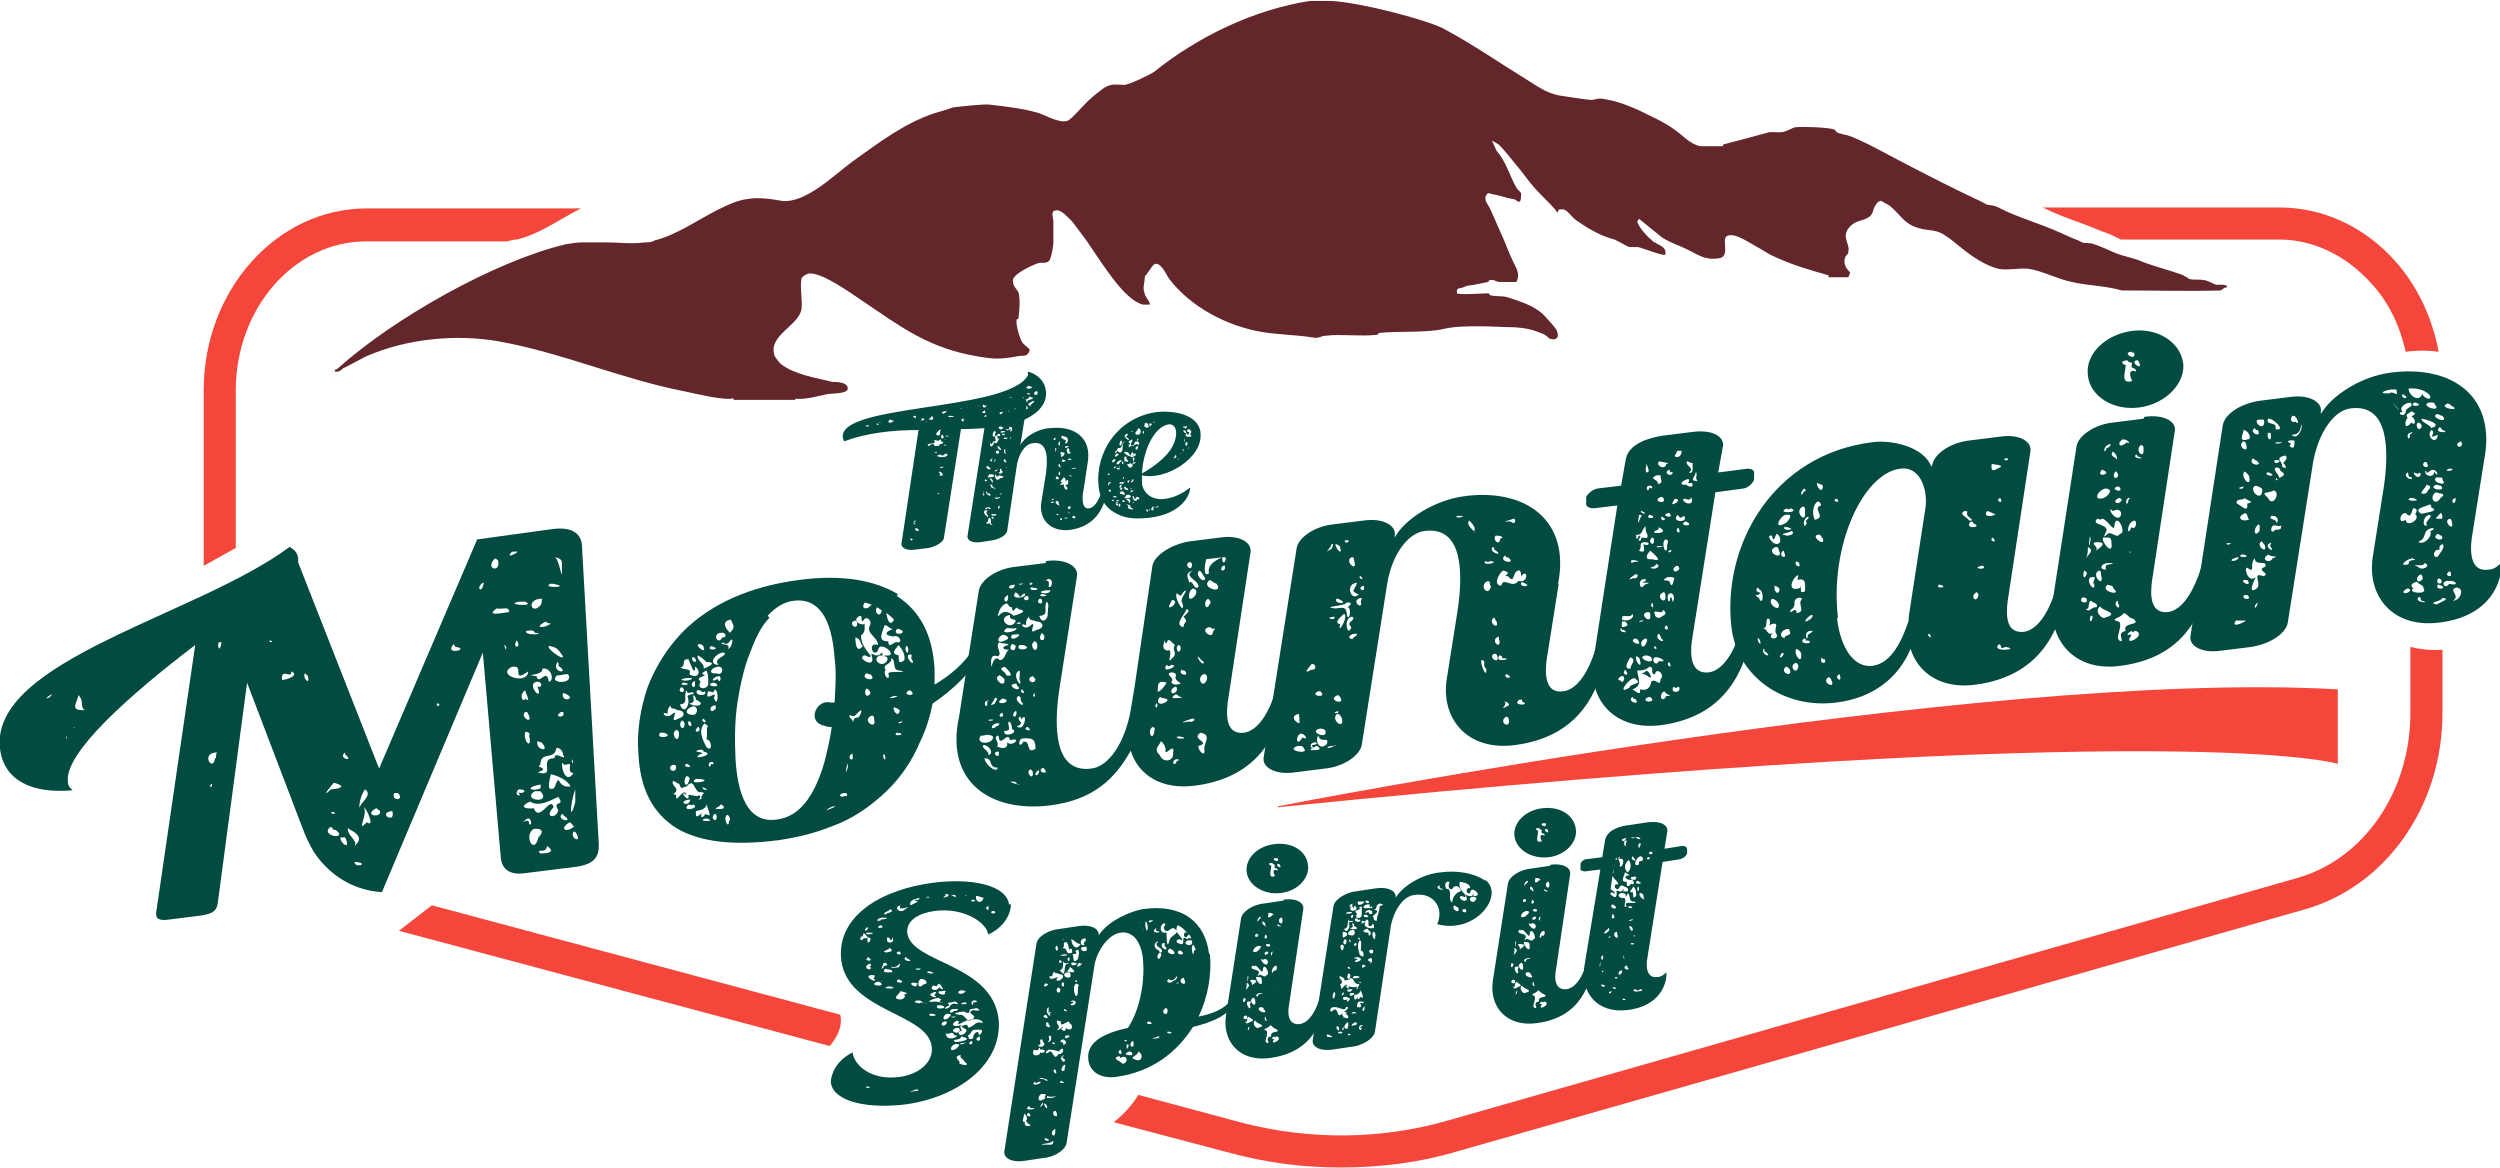
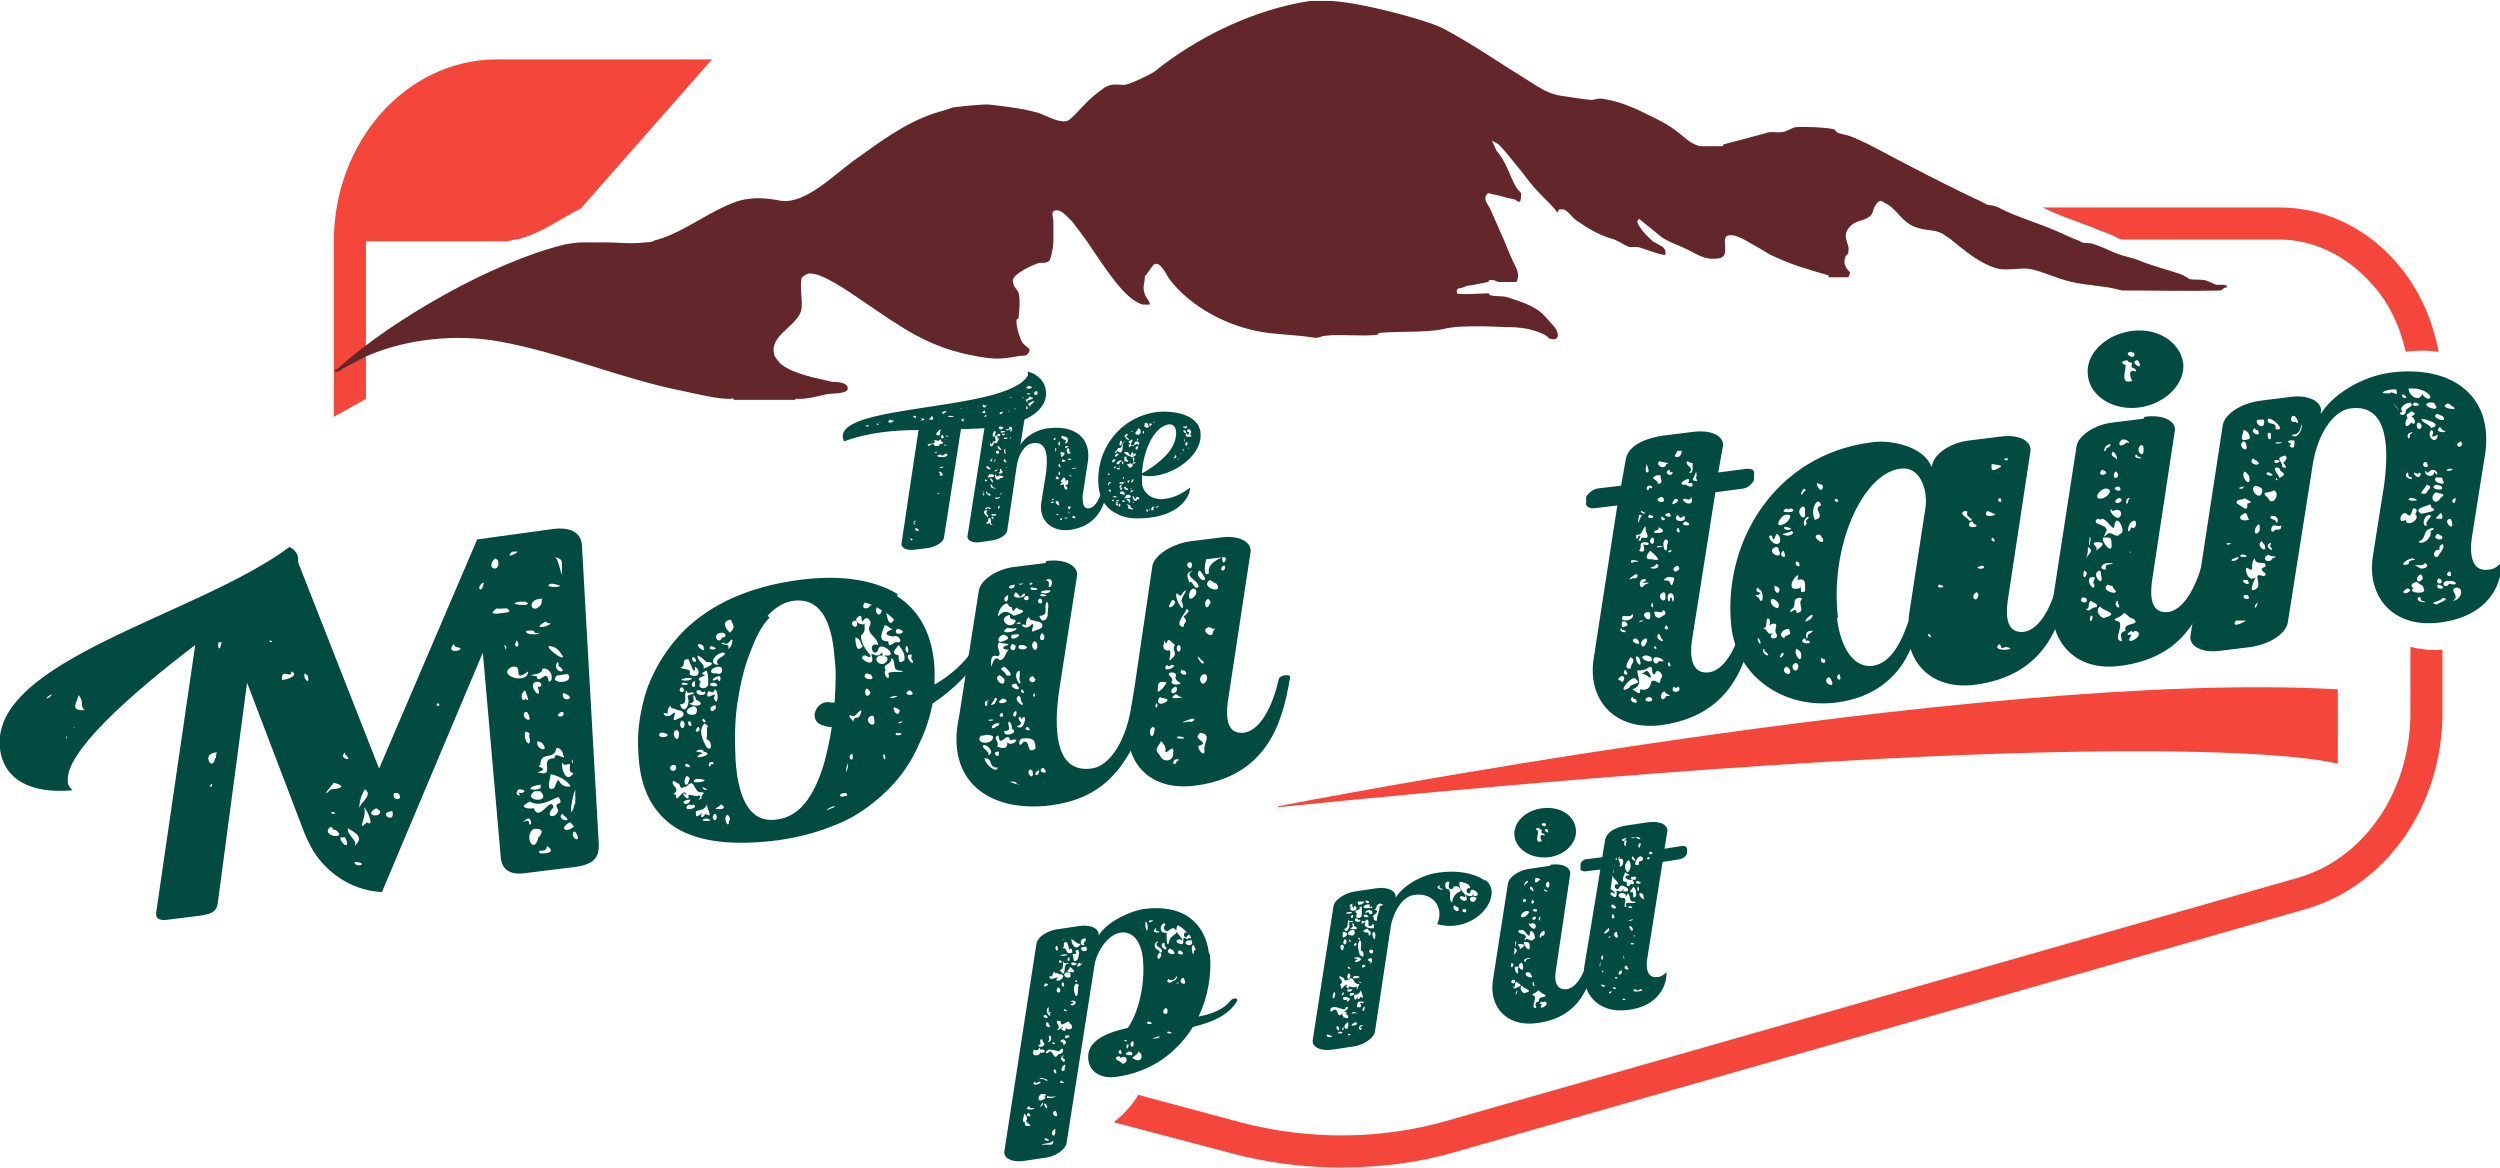
<svg xmlns="http://www.w3.org/2000/svg" id="uuid-e41595a6-74b6-4230-93b4-8233f910b69f" data-name="Layer 2" viewBox="0 0 265.1 123.9">
  <defs>
    <style>
      .uuid-74a3f98b-1b4d-4a89-8044-3326c87a523b {
        fill: #024b41;
      }

      .uuid-9ed07488-e2ed-47f7-b418-2cadfe016a99 {
        fill: #f5463b;
      }

      .uuid-6b6ff737-a508-476f-8341-f8db829c3e47 {
        fill: #63272b;
      }
    </style>
  </defs>
  <g id="uuid-6d64d77f-c89d-44af-8cef-96acba346b63" data-name="Layer 1">
    <g>
      <path class="uuid-74a3f98b-1b4d-4a89-8044-3326c87a523b" d="M31.6,59.6h0s8.6,21.9,8.6,21.9l10.4-24.3,8-1.1c2.3-.3,3,.7,3.1,1.6l1.8,31.9c0,1.2-.4,2-2.3,2.3l-5.6.7c-1.5.2-2.4-.4-2.5-1.7l-1.9-21.7-10.7,25.4c-3.5-.2-6-2.3-7.3-4.4-.4-.7-.8-1.5-1.2-2.6l-5.8-15.2-3.1,23.3c-.1.8-.4,1.2-1.9,1.4l-3.2.4c-1.2.2-1.6-.1-1.4-1l4.1-28.1c-7.1,5.4-13.9,11.5-13.5,14.5,0,.5.3.7.5.9-4.4.4-7.3-1.1-7.7-4.4-1.1-9.4,20.9-14.1,30.7-21.4.8.4,1,1,.9,1.7ZM5.5,73.6h0c-1.2.7-.1.5,0,0ZM7.1,78.1h0c-.2,0,0,.5,0,0ZM7.9,77.1h0c-.2,0,0,.2,0,0ZM9,75.3c-.6-.4,0-.9-.7-1.6,0,.7-1.1,1.7.7,1.6ZM22.9,80.4c0-.2,0-.4.1-.6,0,0-.1,0-.2,0-1.5.2-.2,2.1,0,.6ZM22.5,83.1h0c-.5.2,0,.7,0,0ZM23.5,68.1h-.3c-.2.5.1,1.2.3,0ZM28.6,67.9h0c-.2.3.7.2,0,0ZM29.9,72.1c.5,0,1.9-.5,1-.9,0,.9-1.1-.5-1,.9ZM32.6,71.6l-.3-.2c-.2.7.7,1.3.3.2ZM35.1,83.7c.3,0,2.1-.2.3-.7-.1.1-1.6,1.9-.3.7ZM35.6,88c-.4.1-.2-.3-.6-.3-1.1,1,2,1.4.6.3ZM35.4,86.1h-.1c-.6,0,.5.5.1,0ZM36.6,88.8h-.1c0,0-.4,0-.4,0-.1.6,1.2,1.5.5,0ZM36.6,80v-.2c-.9.6,1.1,1.1,0,.2ZM37.7,89.6s0,0-.1.1c0,0,.1,0,.1-.1.8-.7.1-1.2-.2-1.4-.3-.2-.4-.2-.6-.4-.2.7,1.1,1.4.7,1.8ZM37.8,91.4h-.2c0,.7,1.6.2.2,0ZM38.1,85.7c.1-.6,1.5-1.4.6-2-.4.6-.6,1.3-.6,2ZM38.9,87.2c.9.6,0-1.4-.3-1.6.4.9-.9,2.8.3,1.6ZM40.3,86c-.1-.1-.3-.2-.4-.3-1.5.8.6,1.1.4.3ZM41.6,86h0c-1.7.2.4,1.5,0,0ZM42.2,84.1h-.4c-.4.9,1.2.8.4,0ZM46.3,74.6c0,.6.6,0,.1,0,0,0,0,0-.1,0ZM48.3,68.6l-.2-.3c-1.1,1.3,1.9.5.2.3ZM51.3,61.8h-.1c-.8.5-.1,1.3.1,0ZM52.8,59.4l-.3-.2c-1.2,1.2.7,1.6.3.2ZM54,64.9c0-.7-.9-.2-1.3-.4-1.3.9.5.5,1.3.4ZM53.4,68.3c.2.3.2.9.3.3,0,0-.2-.2-.3-.3h0s0,0,0,0ZM54.3,70.7c-1.8.9,1.7,2,1.7.5-1.8,1.3-.4-.7-1.6-.5,0,0,0,0-.1,0ZM54.3,58.5c-1,1,1.3-.2.3,0,0,0-.2,0-.3,0ZM55.7,63.8h-.4c0,0-.1,0-.2,0-1.9.3,1.9.6.6,0ZM54.8,67.9h0c-.6.9.6.9,0,0ZM54.9,84c.6.3,1.2-.3.1-.3-.7.7.6.9-.1.3ZM55.7,74.1c.7.5,0-.6,0-.9-.7.4-.3,1.4,0,.9ZM55.9,86.8c-1.3,1.1.3-.4.2.6.4.2.2-.7-.1-.6,0,0-.1,0-.1,0ZM55.9,75.5h-.2c-.7.5,1.1,1.6.2,0ZM56.2,85c-1.5.7,0,.8.4.7.6,1.6,1.8-1.4,2.1-.1-1.1,1.1.3,1.3.5.3-.7-1.1.8-.3,0-1.4-.9.4-2,1.1-3,.5ZM55.6,73.2c0,0,.1,0,.2,0h0q0,0-.1,0ZM56.1,78c.2-.2-.1-.4-.4-.4-.3,1,.8,2,.4.4ZM56.7,67.1c-.1-.4-.6-.2-.9-.2-.3.6,2.4.3.9.2ZM57.1,88.8c.6-.6.4-1-.5-.9-1.1.6,0,2.9.5.9ZM57.3,83.6c0,0,.1-.4,0-.4-1.8.3-.9.8,0,.4ZM57.3,64.2c.2-.2.1-.5.2-.7-.1,0-.2,0-.3,0-1.4.2-.8,1.7.1.7ZM57.5,70.9c.2.8-2.3.6-.6.8.2,1.1,1.1-1,1.3.6.6-.1.3-1.5-.6-1.4h-.1ZM57.3,83.9h-.4s-.2,0-.2,0c-1.5,1,1.9,1.4.6,0ZM57,72.8c.6.2.5-.6-.1-.5-1.2.2.8,2.4.1.5ZM57.3,78.7h-.1c0-.1-.2-.1-.2-.1-.3.9,1.5,1.3.4.1ZM57.3,81.1c-.7.3,1.2.3-.3.8,2.1.6,0-1.5,1.8-1.5,0-.9,1.4.5.9-.4,0-.2-.2-.7-.7-.7-.2,1.4-1.6.3-1.7,1.7ZM57.3,90.5c.7,0,1.7-.1.7-.8,0,.9-1.3.2-.7.8ZM58.4,66.1c-.2,0-.4,0-.5-.2-1.6.8.1.7.5.2ZM58.6,61.9h-.2c-1.2.5,2.5.4.2,0ZM59.7,69.6c-.4-.5-.5-1-1.5-1.1-.3.2,1.5,1.6,1.5,1.1ZM58.8,83.5c.7-1.8.1.1,1.7-.1-.3-.7-1.5-1.2-2.1-1.3,0,.3-.6,1.9.3,1.5ZM60.3,71.6c0-.3-1,.1-1.2,0-1.1.9,1.7,1,1.2,0ZM59.6,60.5c-.1-.6.3-1.3-.8-1.4.5,0,.8,2.8.8,1.4ZM59.2,70.6c.1-.2,0-.4-.1-.4-.7,1.2,1.5,1.3.1.4ZM59.7,75.5h-.2c-1,.6.6.7.2,0ZM59.8,86.5h0c0-.1-.2-.2-.2-.2-.7.7,1.4,1,.2.2ZM59.8,73.5h-.1c-.3,1.1,1.7.6.1,0ZM60.8,82c-.9-.2.2-1.3-.8-.9h-.2c0-.1-.2-.2-.2-.2-.1.5.4,2.3,1.2,1.1ZM60.9,87.6c-.2,0-.3-.4-.5-.4-1.2.7-.3,1.2.5.4ZM61,85.1c0-.5,0-1,0-1.4-.5,1.3-.7,3.8,0,1.4ZM60.7,80.5h0c-.2.3.2.8,0,0ZM61,88.2h-.2c-.4.8,1.1,1.3.2,0Z" />
      <path class="uuid-74a3f98b-1b4d-4a89-8044-3326c87a523b" d="M95.1,63.2c2.5,1.6,3.8,4.2,4,7.7,0,.6,0,1.2,0,1.7,1.7-1,3.2-2.3,4.2-3.9.4-.5,1.3,0,1.1.2-1.2,2.1-3.1,4.1-5.5,5.7-.3,1.4-.7,2.8-1.4,4.2-1.1,2.6-2.8,4.7-5,6.4-1.4,1.1-2.8,1.9-4.5,2.5-1.5.6-3.4,1.1-5.5,1.4-4.7.6-8.3.2-10.8-1.3-2.5-1.6-3.8-4.1-4-7.8-.2-2.4.2-4.9,1-7.2.9-2.3,2.2-4.3,3.9-6,2.9-2.8,6.9-4.6,12.1-5.3,4.5-.6,8,0,10.5,1.5ZM70.4,77.7h-.2s-.2,0-.2,0c-.6.8,1.7.4.4,0ZM70.1,80.9v-.2s0,0,0,0c0,.5.2,1.3,0,.3ZM70.8,75.7c-.9-.4-.2.7.5,0,.8-.6-.5,1.2.6.5.9-.2.7-.9-.1-.9-.3-.3-.7,0-.7-.5-.4.4-.3.9-.3.9ZM71.7,81.4c0-.1,0-.3-.3-.3-.9.3.2,1.1.3.3ZM72,77.8c0-.2-.1-.4-.3-.4-.7.4.3,1.7.3.4ZM71.7,84.3c-.1,1.2.8-1,1.1,0-1-.7.4,1.1.2,0,.2-.1,1.1.3,1.1,0,.5.3-.5.7.3.4-.2-.5.8-.7-.3-.7-.6-.4-.5-1.5-1.3-.6-.6.1-.5.4-.8-.3-.2,0-.3-.2-.6-.3-.4.5.9.8,0,1.4ZM72.3,72.9h-.1s0,0,0,0c-.5.6.7.7.2,0ZM72.1,74.7c.4,1.1,1,.2.9-.5-.3-.7.3-.4.6-.7-.3-.3-.7.3-.8-.3-.4.6.3,1.4-.7,1.5ZM72.6,76.8c0,0,0-.3-.3-.4-.5.5.2,1.3.3.4ZM72.2,70.8c.4.3,1.2,0,.9.7,1,.6,1.3-.4.6-.8,0,1.3-.6-.7-.7-.8-.9,0-.1.7-.9.9ZM72.6,72.4h-.2c-.6.4,1.3.2.2,0ZM73.4,71.9c-.2,0-.4,0-.6,0-1.4.2.4.5.6,0ZM73.2,84.8h0s-.2,0-.2,0c-1.2.2,0,.9.2,0ZM73.1,82.7c.1-.2-.1-.4-.3-.4-.5.6,0,1.5.3.4ZM72.9,81h-.1c-.7.3,1,.6.1,0ZM73.5,85.3c-.2.2-.3,0-.5,0-.9.9,1.4.4.5,0ZM73.1,76.5h-.1c0,0,0,0,0,0-.2.5.6.8.2,0ZM73.5,74.9c-.8.2-1,.9,0,.9.5,0,.6-.9,0-.9h0ZM73.1,74.6c.7.5,1.9.1.7-.4,0-.2-.1-.4-.3-.5,0,.5.3.8-.4.9ZM73.7,72.4h0c0-.1,0-.2,0-.2-.8.3.1,1.2,0,.2ZM73.6,69.7h-.2c-.1.7.8.6.2,0ZM74.1,82.6h-.1s-.2,0-.2,0c-1.1.7,2.1.2.4,0ZM74.1,77.1h-.1c-.7.7.5.6.1,0ZM73.8,86c-.1,1,.3.4.7.2-.4.4,0,.7.3.1,1,.6,0-.7.2-1.1-.2.7-.8.7-1.2.8ZM74.2,79.5c-1.2.3,1,.2,0,.5-1.1.7,1.9,0,.4-.3,0,0,0-.2-.2-.2,0,0-.1,0-.2,0ZM73.9,73.2c-.3.7,1.3.6.8.1-.3.3-.3-.2-.7-.1h0ZM74.6,70.9c.6-.2,1.5-.7.3-.7-.3-.3-.5-.5-.9-.7-.2.5.8.9.6,1.4ZM74.6,68.6c0-.2-.3-.3-.5-.3-.5.1.9,1.2.5.3ZM74.8,71.6c-.7.3-.9.3-.5.7-.6.9,1,.9.8,0,0-.4,0-.9-.2-1.2-.7.4-.4.3-.2.5ZM74.9,79.2c.7.7.6-.8,0-.8.2-.5-.1-1.2.2-1.4-.1-.1-.3-.2-.4-.3-.7.8-.2,1.7.2,2.5ZM74.6,76.2h0c-.5.3.7.7,0,0ZM74.6,83.5h-.1c-.1.3,1,.4.1,0ZM75,86.8h-.2c-1.1.3,1.3.4.2,0ZM75,73.8c.2.3,1.1-.6.7.2.4,1.2.6-.7.1-.9-.2.8-.8-.4-.8.7ZM75.4,80.8c-.5.1-.1.9,0,.2.4.2.3-.3,0-.2h0ZM75.4,68.5h0c0,0,0,0,0,0-.7.6,1.4.4,0,0ZM75.8,72.4h-.3c-.9.4,1.3.6.3,0ZM75.9,75.2c0-.2,0-.3,0-.4q0,0-.1,0c-.8.1-.4,1,0,.4ZM76,71.4c.6.3.8-.6.3-.7,0,0,0,0-.1,0-.7,0-1.3.8-.2.7ZM76.2,70.5c-.7-.7,1-.9.6-1.3,0,0-.1,0-.2,0-.9.2-1.5,1.3-.4,1.3ZM76,86.6c0,0,0-.3-.2-.3-.6.4.2,1.1.2.3ZM76.1,72c.3.6.4-.2.2-.3-.7,0-1.1.8-.2.3ZM76.6,67.6c.6,0,.3-.6-.1-.5q0,0-.1,0c-.9.1-.3,1.4.2.5ZM76.3,85.8c.7,0,.5-.4.1-.5,0,.3-1.1.5-.1.5ZM76.7,68.1c-.7.4.9,0,.5.7.3,0,.6-.9.4-1-.4.3-.3.6-.9.4ZM77.4,67.1c.6-.6.4-.7.1-1.4-1.1.2-.5,1-.1,1.4ZM77.3,87.1c.2-.2.1-.6-.2-.7-.5.4.2,1.6.2.7ZM81.6,65.5c-.9.9-1.5,2.2-2.1,3.8-.6,1.5-1,3.3-1.3,5.2-.3,2-.3,4-.2,6.1.3,4.6,1.8,6.7,4.4,6.3,2.3-.3,3.9-2.3,5-6,.3-1.2.6-2.4.8-3.8-.4,0-.7-.1-1-.2-1.6-.5-.6-2.8.9-2.4.1,0,.3,0,.4,0,.1-1.7.2-3.3,0-4.7-.3-4.4-1.8-6.4-4.3-6.1-1,.1-2,.7-2.8,1.6ZM88.2,85.7c0,0,.6-.2.2-.2-.7.2-1.1.6-.2.2ZM89.6,84.1c-.8,0-.6.6,0,.3.3.2.3-.4,0-.3h0ZM89.9,81.4c0-.2,0-.3,0-.5-.2.5-.3,1.5,0,.5ZM90.4,80.1c0,0,0-.2,0-.2-.8.4.2,1.1,0,.2ZM90.1,75.9c-.1.2.3.4.3.5.2.5-.1-.4.6-.3.2-.2.4-.6.3-.8-.6.4-.6.9-1.2.5ZM90.9,66.1c0,0,0-.2-.2-.3-.9.2.2,1.2.2.3ZM91.5,68.5c-.3-.2-.2-.8-.8-.9,0,.5.1,1.8.8.9ZM91.7,66.1c-.1.4.2.8-.4,1.3,0,.9.6,1.6,1,2.1,0,.6-.7-.5-.9.3.3.4,1.2.8,1.1,0-.3-1,.2,0,.8-.4.7-.6-.2.5.6.1,1.6.2-.7-1.8-.8-.5-.6.8-1.1-1,0-.6,0-.9-1.4-1.2-.8-2.2.1-.5-.5-1-.8-.3-.3-.2,0-.6-.3-.6-.9.4-.1,1,.4.9ZM91.1,71.4h0c0,.3,0,.6,0,0ZM92.3,64.2c.5,0-.5-.3-.6-.3-.5.7.3.8.6.3ZM92.3,71.5h-.2c0-.1-.2-.1-.2-.1-.9.6,1.3,1,.4.1ZM92.3,73.5c0-.2-.2-.4-.4-.5-.4.4,0,1.2.4.5ZM92.7,76.3c0-.1,0-.5-.3-.4-1.1.5.6,1.6.3.4ZM93.5,64.7c-.1,0-.3-.2-.5-.3-.4.6.4,1.2.5.3ZM94.1,70c.1-.5-.4-.4-.8-.5-1,.4.3,1.5.8.5ZM94.2,68c0,.9.6,0,.9.1.7.2.3-.9-.4-.6-1.2-.2-.6-.6,0-.8-.4,0-.5-.4-.9-.4-.1.5-.9,1.7.3,1.7ZM93.7,80h0c0,0,0-.1,0-.1-.2.6.4,1,.1.1ZM94,70.9c-.6.6.5,1.6.2.5,0-.3,2.5,0,1.2-.3-.9,0-.3-1.1-.9-1.3.1.7-1,.6-.6,1.2ZM94.8,65.7c-.3-.3-.5-.5-.8-.7,0,.3.3,1.7.8.7ZM95.2,73.8h-.2s-.2,0-.2,0c-1,.3,0,.3.4,0ZM95.4,75.4c0-.2-.3-.3-.6-.4-.2.2.4,1.2.6.4ZM95.3,69.5c0,.3-.1,1.1.6.5.1-.6-.2-1.1-.6-1.6-.4.5-.9.9,0,1.1ZM95.3,66.7c-.1,0-.2,0-.2,0-.6.9,1.5.4.2,0ZM95.1,77.7c-.6.4,1,.3.3,0-.2.2-.1,0-.2,0h0ZM95.7,76.5h-.1c-.8.2,0,.3.1,0ZM96.3,68.8c0,0,0-.3-.2-.3-.3.4.3,1.2.2.3ZM96.5,73.2h0c0,0-.1,0-.1,0-1,.6,1.1.7.1,0ZM96.7,69.9c-.2,0,.1-.5-.1-.5q0,0-.1,0c-.8.1.7,1.6.2.5Z" />
      <path class="uuid-74a3f98b-1b4d-4a89-8044-3326c87a523b" d="M110.9,59.5c2-.3,3.5.5,3.3,1.6l-1.9,12.2c-.5,3.6-.6,8.7,3.4,8.2,1.9-.2,3.6-2.8,4.2-6.2l.4-2.4,1.9-12.9c.2-1.1,2-2.3,4-2.6l3.2-.4c2-.3,3.4.5,3.2,1.6l-2.4,15.8c-.2,1.5-.2,3.5,1.7,3.3,2.1-.3,3.3-3.8,3.7-5.7.2-.5,1.3-.5,1.2-.2-.8,5.1-2.6,10.5-10,11.5-3.6.5-6.1-1.1-6.9-3.7-1.6,2.9-3.9,5.2-8.5,5.8-6.4.8-11.2-2.5-9.7-9.4l2.1-13.4c.2-1.1,1.9-2.3,3.9-2.5l3.2-.4ZM105.3,78.1c-.6-.4-1,0-1.3-.1-.7,1,1.4,1,1.3.1ZM104.8,80.1c.7-.3,0-1.1-.5-1.1-.4.3.7.6.5,1.1ZM105.8,81.4c-1.1,0-.4-1-1.4-1,0,.6,1.3,1.7,1.4,1ZM104.7,74.5c-.3-.1.5-.2,0-.2-.6.1,0,1.1,0,.2ZM105.1,76.3h-.2c-.4.3,1,0,.2,0ZM105.8,69.6c-.8-.3-.7.5-.7.9,0,.8.2-1.3.9-.5.6,0,.6-.9,1-1.1-.7,0-.9-.3-.1-.5.2-.2-.7-.1-.9-.3-.6.4.4,1.2-.2,1.5ZM105.5,74.6c0-.2.5-.6,0-.6,0,.3-.9,1.1,0,.6ZM105.7,77c.2,0,.5-.4,0-.3h0c-.7.1-.7.9,0,.3ZM105.6,79.1c.6.3,1.3.4,1.2-.4.5.6,1.7-.6.3-.2-.2-1.1-1.1.9-1.2-.4h0c0-.1-.1-.1-.1-.1-.6.3.3.7-.1,1.2ZM105.9,79.7q0,0-.1,0c-.8.1.3,1,.1,0ZM106.5,72c-.1-.1-.3-.3-.5-.4-.9.3.7,1.6.5.4ZM106.6,67.9c.6-.2.2-.5-.2-.6-.7.2-.8,1.1.2.6ZM105.9,65.3c.5-.6,1-.5,1.6,0,.6-.2,1.6-.5.5-.7-.3-.6-.6.8-.7-.2-.4,0-.3-.4-.6-.4-.6.2-.8.9-.9,1.3ZM106.7,74.2c-.1,0-.3-.2-.4-.1-1.1.6.7.6.4.1ZM106.3,75.6h-.1c-.6.4.4.7.1,0ZM106.7,71.6c1.1.3,0-.8-.2-.9-.8.3.1.4.2.9ZM107.7,65.9c0-.4-.7,0-.6-.7-1.5.3,0,1.8.6.7ZM106.9,63.3s0-.2,0-.2c-.9.4,0,1.2,0,.2ZM106.5,77.5c-.2.8,1.7.2.8-.2,0-.2,0-.6-.3-.8-.3.3.4,1-.4,1ZM107.8,66.6c-.4.1-.7,0-1,0-1.1.7,1,.5,1,0ZM107.6,62c0,0-.1,0-.1,0-1.2.2.1.8.1,0ZM107.8,83.1c0-.3-.6-.2-.7-.2.3.2,1.8.5.7.2ZM107.7,68.5c0-.1-.3-.2-.4-.2-.5.6.4,1,.4.2ZM107.5,67.3h-.2c-.5,1.1,1.8-.3.2,0ZM107.9,72.8c-.1,0,0-.3-.2-.3,0,0,0,0-.1,0-1.1.2,1,1.1.3.2ZM107.8,75.6c0,0,0-.2-.1-.2-.6.4,0,1,.1.2ZM108.6,62.9c-.8.7-.1.4-.9-.1-.8.9,1.5.6.9.1ZM108.1,72c0-.3.1-.6,0-.9-1,.4.5,2.3,0,.9ZM108.4,74.5c-.3-.2,0-.6-.4-.7-.7.4.8,1.4.4.7ZM108.2,66h-.1c-.8.1.3.3.1,0ZM107.8,77c.9.8,1.2-1.8.5-.7,0,0,0-.3-.2-.3-.4.4.7.6-.2,1ZM108.5,68.4h-.2s-.2,0-.2,0c-.6.8,1.7.4.4,0ZM108.4,78.7c1-.4.3,1.4,1.4.7,0-.8-.1-1.2-1.3-1.1h0c-.6,0-.5,1.2,0,.4ZM108,61.9c.2.3.8-.2.3,0,0,0-.2,0-.3,0ZM108.4,73.1h0c-.5.3.6.7,0,0ZM108.8,66.3c-.9-.4-.2.7.5,0,.8-.6-.5,1.2.6.5,1-.2.7-.9,0-.9-.3-.2-.7,0-.8-.5-.4.4-.3.9-.3.9ZM109,63.2h-.2c-.7.5.6.7.2,0ZM109,77.1h-.1c-.6.3.8.6.1,0ZM109.5,81.8c0,0-.1-.2-.3-.2-.5.4.5,1.3.3.2ZM109.8,72c-.1,0-.2-.3-.3-.3-.9.3.2,1.1.3.3ZM109.2,61.8c-.1.5.5,0,.2,0,0,0-.1,0-.2,0ZM109.5,62.3h-.2s0,0,0,0c-.3.5,1.6.2.2,0ZM110,68.4c0-.1-.1-.4-.3-.4-.7.4.3,1.6.3.4ZM109.7,73.5h0c-.4.3.2.7,0,0ZM110.1,81.7h0s0,0,0,0c-.7.4,0,.9.1,0ZM110.3,63.5h-.1s0,0,0,0c-.5.6.7.7.2,0ZM110.6,67.3h0c0-.1-.1-.2-.1-.2-.7.9.5,1.1.2.2ZM110.2,65.3c.3,1,1,.3.9-.3,0-.5.2-.9-.1-1.2-.4.6.3,1.4-.7,1.5ZM110.6,63h-.2c-.5.4,1.3.2.2,0ZM110.6,81.4h0c-.9.5,1,.9,0,0ZM111.4,62.6c-.2,0-.4,0-.5,0-1.4.2.4.6.5,0ZM111,61.5h-.6c.8,0,.9.1.8.7.3.3.6-.8,0-.8,0,0-.2,0-.2.1ZM122.4,77.6c0-.2.2-.5-.2-.5-.6.4,0,1.6.2.5ZM122.7,74.6h-.1c-.3.5.3.6.1,0ZM123,80.1c.3.8,1.5.7,1.4-.3.2-1.2-1,.6-.8-.3,0-.3-.2-.7-.5-.9-.3.7-.8.8-.1,1.5ZM122.7,73.3c.3.2.9-.7,1-.9-.1-.1-.4-.1-.6-.1-.5.2-.2.7-.4,1.1ZM123.7,74.4c.4-.4-.5-.3-.7-.5-.5.6,0,1,.7.5ZM123.9,68.9c.6.2-.4,1.8.5.8.5-.5-.2-.8.2-1.3-.4-.3-.7-.9-.9-.2-.2,0-.2-.3-.2-.4,0,.4-.5,1.1.4,1.2ZM124.2,70.5c-.3.3-.3.1-.5,0-.7,1.1,1.6,0,.5,0ZM124.2,71.3c-.8.2.5.6,0,1,.1.4.7.3,1,.2-.2-.3-.7-.3-.5-.9,0-.2-.2-.3-.5-.3h0ZM124.3,64.3c.3-.2.5-.6,0-.7-.1.2-.7,1.1,0,.7ZM124.8,73.2c0-.2,0-.3-.1-.4-.9.3-.4,1.2.1.4ZM125.4,74c-.3-.1-.4-.2-.7-.4-.9.6,0,.4.7.4ZM124.8,80.7c.2,0,.3-.2,0-.2,0,0,0,0,0,0-.7.1-.3,1,0,.2ZM124.8,62.9c-.4.4.9,2.5.6,1.1-.4-.5.5-1.2.3-1.4-.5.3-.3.9-.9.3ZM125,68.4c-.5.2,0,1.2.2.4,0,0,0-.4-.2-.4h0ZM125.2,78.1h-.3c-.6.3,1.5.3.3,0ZM125.5,66.5c0-.6.6-.5,0-1.1.2-.2.9-.7.3-.8-.1.5-1.4,1.7-.3,1.9ZM125.5,71.1h-.1c0,0-.1-.1-.1-.1-.5.6,1,.8.3.1ZM126.1,76.5c.3.2.9-.3.3-.3-.6.2-1.7.6-.3.3ZM126,61.9c.5-.7.6.9,1.1.3,0-.7-1.7-1.1-.6-1.7h0c0,0,0,0,0,0-1.1.3-.3,1-.4,1.4ZM126.4,59.8c0,0-.1-.2-.2-.2-.8.1.2,1.3.2.2ZM126.7,63.2c.2-.3.3-.7-.2-.8-.6.3-.6,1.7.2.8ZM127.6,70.1c-.2,0-.3-.3-.6-.5,0,.4.8,1.2.6.5ZM127.1,79c-.2.5.8,1.5.6.4,0-.7.8-1.5-.4-1.7-1.1.7,1.2,1-.2,1.4ZM127.8,61.3c-.2-.2-.3-.6-.6-.8-.6.4.5,1.5.6.8ZM128,72c0-.2,0-.6-.4-.5-.8.4,0,1.7.4.5ZM128.2,60.8c-.2-.9.7-1.4,1.4-1.7l-1.7.2c-.1.4-.4,2,.3,1.5ZM128.3,64c.2,0,0-.4-.2-.5-.6.3-.2,1.5.2.5ZM128.6,67.1c0-.2.5-.6,0-.4,0,0-.2-.2-.4-.2-1.1.3.4,1.3.4.6ZM129,61.9c-.3-.1-.5-.3-.7-.4-1.2.8,1.6,1.6.7.4ZM129.9,60h-.2c-.6.5.3.8.2,0ZM129.6,59.1c0,1.3.8-.2.1,0q0,0-.1,0Z" />
-       <path class="uuid-74a3f98b-1b4d-4a89-8044-3326c87a523b" d="M165.3,61.8l-1.3,8.2c-.2,1.6-.1,3.6,1.8,3.3,2.1-.3,3.3-3.8,3.7-5.7,0-.3.3-.4.6-.4.3,0,.6,0,.6.3-.8,5.1-2.6,10.5-10,11.5-5.1.7-7.9-2.8-7.3-6.9l1.2-7.6c.5-3.6.6-8.7-3.5-8.2-1.8.2-3.5,2.5-4,5.6l-2.7,17.1c-.2,1.1-1.9,2.3-3.9,2.5l-3.2.4c-2,.3-3.5-.5-3.3-1.6l3.5-22.2c.2-1.1,1.9-2.3,3.9-2.5l3.2-.4c2-.3,3.5.5,3.3,1.6v.2c1-1.9,4.2-4,7.5-4.4,6.3-.8,11.2,2.5,9.8,9.4ZM138.3,79.3l-.3-.2h-.4c-1.5.5,1.5,1,.6.2ZM137.8,76.7c0-.2,0-.9-.1-1-.9.2-.4.9.1,1ZM138.1,78.2c.8.4.2-.5-.2-.4-.6.3-.4,1.5.2.4ZM139.1,71c.5.1.5-.6,0-.6-.3.4-1.1,1.2,0,.6ZM139.1,79c.3,0,.8-.1.4-.3-1.2.2.1,1.2-.4.3ZM139.8,79.5c.3,0,0-.4-.2-.4-1,.5-.7.5.2.4ZM140,73.3h-.2c-1.1.5,1.1.8.2,0ZM140.5,77.4c-.2-.1-.4-.2-.7-.1-1,.4,1.2,1.2.7.1ZM140.7,78.9c.3-.9-.7,0-.9-.9-.4.5.1,1.7.9.9ZM141.2,58.2c.1-.2.3-.6,0-.5-.1.5-1,1.1,0,.5ZM141.5,79.1h.2c-.1-.1-.2,0-.4,0-.7,0-.8.5.2,0ZM141.5,65.4h-.1c-1.1.1.3.5.1,0ZM141.4,64.5c.6.1,1.3-.4,1.4.5.1,1.1.6-.1.2-.6-.5.2.9-.6-.2-.5-.2.4-2.6.4-1.4.6ZM142.1,73.9c0,0-.1-.1-.2-.2-1.4.5.9,1.2.2.2ZM141.9,75.4h0c-.9.2.2.4,0,0ZM142.3,76.2c-.1-.2-.2-.5-.5-.5-.8.6.8,1.8.5.5ZM142.1,58c0-.1-.3-.3-.5-.3,0,.4.8,1.4.5.3ZM141.9,63.5h-.2c-.3.6,1.6.6.2,0ZM142.1,66.2c-.3,1.3,1-1,.4-1.1-.4.4-1.1.9-.4,1.1ZM142.6,57.3c0,.6.8-.1.2,0,0,0-.2,0-.2,0ZM143.3,66.5c-.7-.6.6-.7.1-1.1q0,0-.1,0c-.9.2-.4,2.3,0,1.1ZM144,63c-.9-.4-.3-.4-.1-1.2,0,0,0,0-.1,0-1.2.2-.5,2.1.3,1.2ZM143.4,67.8c.1-.3.5-.3.5-.6-.1,0-.2,0-.2,0-.5,0-1,.5-.2.6ZM143.6,59.5c0-.1,0-.5-.3-.4-.8.4.7,1.7.3.4ZM144.3,63.8c0-.1.2-.4,0-.4-1.2.3.3,1.4,0,.4ZM144.3,61.1h-.1c-.2.3.6.5.1,0ZM144.6,62.1c-.9.3.3.9,0,0,0,0,0-.2,0-.1,0,0,0,0,0,0ZM154.8,54.7h-.3c-.4.4,1.3,0,.3,0ZM156.3,56.3c.3-.3-.3-.9-.5-1.1-.6.5,1.4,1.8.5,1.1ZM157.6,70.9c-.5-.3.1-.9-.5-.9-.2.3.6,2.2.5.9ZM158.1,62.2c-.2-.2,0-.5-.3-.6-1.1.4,0,1.8.3.6ZM157.5,59.5c-.5.6,1.8.1.5,0-.2.2-.4,0-.5,0,0,0,0,0,0,0ZM158.7,65.9c-.2-.1-.1-.4-.3-.4-.7.5.6,1.4.3.4ZM158.7,69.4c0-.1-.3-.1-.4,0-.4.5.9,1.1.4,0ZM158.5,58.3c-.1,0,0-.3-.2-.3-.6.6,1.4,1.1.2.3ZM158.6,56.8c-.4.4.4,1.2.5.3.5-.1,0-.3-.3-.3q0,0-.1,0ZM159,67.9c-.1,0,0-.3-.1-.4-1,.4.3,1.5.1.4ZM159.2,62.1c.2-1,1.2.4,1.8-.5,1.1.3,1-1.3.4-.6-.2.6.1-1.1-.7-.3-.3.5-.2,1.1-.8.4-.8,0,.7-.3-.5-.6-.5.3-1.1,1.6-.2,1.6ZM159.3,69.8c0-.1,0-.3-.3-.3-.7.9,1.8.3.3.3ZM159.8,74.9c.5-.2,0-.5-.3-.5.5.3-.7,1,.3.5ZM160,76.3c0,0,0-.3-.3-.3-.9.6.5,1.4.3.3ZM159.9,59.1h-.2c0-.1-.1-.2-.1-.2-.9.7,1.4,1,.3.2ZM160.2,55.3c.5.5.6-.3.3-.3-.7.3-1.5.3-.3.3ZM159.8,71.5h-.1c-.4.5,1,.5.1,0ZM161.4,74.4v-.2c0,0-.3,0-.3,0-.9.7,1.4.6.3.2ZM161.5,61.8h0c0-.1-.1-.1-.1-.1-.6.6,1.3.6.2.1Z" />
      <path class="uuid-74a3f98b-1b4d-4a89-8044-3326c87a523b" d="M182.7,47.3l-.5,2.8,3.1-.4c.5,0,.8.2.7.6v.6c-.2.4-.6.8-1.1.9l-3,.4-2.5,15.8c-.2,1.5-.1,3.5,1.8,3.3,2.1-.3,3.3-3.8,3.7-5.7.2-.5,1.2-.5,1.2-.2-.8,5.1-2.6,10.5-10,11.5-5,.6-7.8-2.8-7.1-7.1l2.5-16.2-2.5.3c-.5,0-.9-.2-.8-.6v-.6c.2-.4.7-.8,1.2-.9l2.5-.3.5-2.8c.3-1.7,2.6-2.3,3.9-2.5l3.2-.4c2.4-.3,3.4.7,3.2,1.6ZM171.9,71.7c-.4.3-.4.4,0,.5.1.5.7-.6,0-.5h0ZM172.2,66.8h-.2c0-.1-.1-.2-.1-.2-.4.5,1,.6.3.2ZM172,65.9c0,.4-.2.8.4.5.4,0,0-.6-.2-.5q0,0-.1,0ZM172,65.7c.6.3,1.4-.2,1.1-.6-.3.6-1.2-.2-1.1.6ZM172.4,71.1h0c0,0,0-.1,0-.1-.7.5.6.9,0,.1ZM172.8,72.9c.1-.5,1.6-.3.5-1-.7.1-1.9,1.9-.5,1ZM172.9,70.9c0-.5.7-.9,0-1.2-.3.4-.8,1.3,0,1.2ZM173.2,61.3c.4.2.7-.5.2-.4-.3.2-1.1.8-.2.4ZM173.3,74.1h-.1c0-.1-.1-.2-.1-.2-.7.5,1,1,.3.2ZM173.7,59.6c0-.2-.4-.2-.7-.2-.2.6.3,0,.7.2ZM173.6,71c0,.7.7,1.7-.5,2.1.4.2.9.8.8,0,.9.2,1.1-.3,1.2-.8.5-.5.9.7,1-.3.5-.5-.5-1.3-.6-.5-.6,0,0-.8-.6-.8-.4.4-.9.4-1.4.4ZM173.7,67.9c0,0-.1-.2-.3-.2-.9.3.9,1,.3.2ZM173.5,56.7c0,.4,0,.7.3.1.5,0-.5.7.2.5,0-.7.8.2.7-.6-.2-.3-.2-.5-.2-.9-.4.3-.3,1-1,.9ZM173.9,70c0-.2-.2-.4-.4-.4-.2.5.7,1.5.4.4ZM173.8,55.4c0-.4.3-.6.3-.8h-.1s-.2,0-.2,0c0,.3-.2.8,0,.8ZM174.3,57.5c-.6.1-.1.5-.5.9.9.4.4-.6.5-.7.5.3.8-.2.2-.2,0,0-.1,0-.2,0ZM174.1,65.8h-.1c-.7.3.8,0,.1,0ZM174.4,62c.9-.3.2-.2-.3-.2.2-.1.8-.3.2-.4h0c-.7.1-.4,1.4.1.6ZM174.1,54.2h-.1c-.1.3,1,.4.1,0ZM174.6,68.1c.1-.1.1-.4-.1-.4-.9.3-.3,1.5.1.4ZM174.6,71.6c-.9-.4-.4,0,0-.5.4.2.8,1.2,0,.5ZM175.1,69.7c-.1-.1-.4-.2-.6-.2-1.2.2,1.1,1.2.6.2ZM174.8,64.9c-1.2.1.3,1.4.2.4,0-.1,0-.4-.2-.4h0ZM175.2,74.3c0-.2,0-.3-.3-.4-.8.2-.3.7.3.4ZM174.6,50.1c.5,0,0-.7,0-1,0,.3-.2.8,0,1ZM174.9,51.7c.5.3.3-.3,0-.2-.6.1-.1.9,0,.2ZM175.2,59.3c1.4.4,0-.7-.2-.9-.4.4-.7,1,.2.9ZM175,54.6h-.1c-.6.5,1.1.4.1,0ZM175.4,60.3c.4,0,.7-.4.2-.5,0,.4-1.2.4-.2.5ZM175.2,63.9h0s0,0,0,0c-.4.5.4.8,0,0ZM175.4,57.3c0,0,0-.3-.2-.3-.6.4.2,1.1.2.3ZM175.5,68.5h0c-.4.3.5.5,0,0ZM175.4,56.5c.6.1,1.5-.1.5-.6,0,.5-.5.2-.5.6ZM175.8,51.3c.7,0,.2-.6.3-.9h-.2c0,0-.2,0-.2,0-1.1.4.5.5,0,1ZM175.9,70.1c1.1.2.1-.5-.4-.4-.5.2.1,1.1.4.4ZM175.5,65.3c.4.5.8,0,.8,0,.5-.1.3-.6,0-.6.1.6-1.2-.3-.8.5ZM175.9,57.9h-.1c-.6.3,1.3,0,.1,0ZM176.3,52.7h0s-.2,0-.2,0c-1.1.5.9.9.2,0ZM176.3,67.8c-.2,0-.2-.5-.4-.6-.6.5.7,1.1.4.6ZM176.7,49.2c.7-.1-.7-.2-.7-.3-.6.3.5,1.1.7.3ZM176.6,63.2c0-.1,0-.4-.2-.4-1,.4.3,1.5.2.4ZM176.6,73.8c1.1,0,0-.1-.1-.5h0c-.7.3-.3,1.4.2.5ZM176.2,54.8s0,0,0-.1c-.3.8.9.4,0,.1ZM176.8,58.1c-.2-.3.4-.8-.2-.9-.5.3,0,1.8.2.9ZM176.7,66.3h0c-.6.5.6.7,0,0ZM177,61.6c.3.9.4.2.5-.1.2-.4-.5-.3-.7-.3-.6.4-.4.3.2.4ZM177,54.4h-.1c-1,.3.8.7.1,0ZM177.4,50.1c-.4,0-.3-.2-.4-.3-.7.3.2.9.4.3ZM177.2,58.3h0c-.8.3.2.4,0,0ZM177,70.2h0c-.5.3.5.9,0,0ZM177.1,63.4c.3-.3.2,1,.4.1,0-.2,0-.6-.4-.6-.6.2,0,1.6,0,.4ZM177.6,53.4c.4-.2.5-.5,0-.5,0,0-.6.8,0,.5ZM178,72.8c-.3.2-.3.2-.5,0-.6.8,1,.7.5,0ZM178.1,60.3c-.1,0,0-.3-.3-.3-.7.3-.2,1,.3.3ZM177.6,48.4c.6.3.8-.5.7-.6h0c-.1,0-.2,0-.2,0-.4,0-.2.1-.5.5ZM177.9,56h0s0,0,0,0c-.4.4.5.8.1,0ZM178.6,54.7c-.6.3-.3.3-.7-.1-.8.8,1.2.9.7.1ZM178.8,51.4c.3.3.9.3.6-.2-.8.2,0-.3-.4-.4-.6.1-1.1.7-.2.6ZM178.7,55.3h0s0,0,0,0c-.9.5,1.2.6.1,0ZM178.5,53.1c.6.6,1.2.2.8-.4,0,.7-.9-.2-.8.4ZM179.1,50.1c.6.3.3-1,.4-1-.2,0-.4-.1-.6-.2-.3.5.9.7.2,1.2ZM179.8,50.1c0,.4-.7.9.1.9.3.2-.2-.3,0-.5,0-.1,0-.2,0-.4,0,0,0,0,0-.1,0,0,0,.1,0,.1Z" />
      <path class="uuid-74a3f98b-1b4d-4a89-8044-3326c87a523b" d="M204.9,49.3h0c.2-1.2,2-2.4,4-2.6l3.2-.4c2-.3,3.4.5,3.2,1.6l-2.4,15.8c-.2,1.5-.2,3.5,1.7,3.3,2.1-.3,3.3-3.8,3.7-5.7.2-.5,1.3-.5,1.2-.2-.8,5.1-2.6,10.5-10,11.5-3.6.5-6.1-1.2-6.9-3.8-1.2,2.9-3.8,5.2-7.9,5.7-5.6.7-10.5-2.8-11.1-8-1-8.8,4.5-18.3,14.9-19.6,1.9-.3,5.5.4,6.3,2.6ZM186.5,63.1c-.7-.1,0,.3,0,.3.5,1.1.6-.9,0-.9,0,0,0-.2-.1-.2-.6.6.8.5.1.7ZM186.5,67.8h0c0-.1-.1-.2-.1-.2-.1.5.5,1.1.2.2ZM187.2,69.1c-.2,0,0-.3-.2-.3-.3.7,1.1,1,.2.3ZM186.9,66.6c.5,0,.5.9,1.1.5-.8.8.9.8.3,0-.2-.4.5-1.2-.5-.9-.4.5.2-.7-.4-.6-.2.4.1,1-.5,1ZM187.9,56.8c-.7-.1,0,.7.2.8.9.4.8-.8.3-1-.3.5-.3,1-.5.2ZM188.6,64c-.1-.2-.4-.5-.7-.5-.6.5,1,1.6.7.5ZM188.6,58.3c0-.1,0-.3-.3-.3-1.3.5,1,1.6.3.3ZM188.7,62.5c0-.2-.3-.3-.5-.4-.2.5.4,1.2.5.4ZM189.3,55.5c.2-.1,1.1-1.1,0-.9-.6.2-1.3,1.6,0,.9ZM189.1,69.3h0c0,0-.1-.1-.1-.1-.4.4-.3.9.2.1ZM189.2,67.6c.3-.4.9-.1.5-.9h-.1c0,0-.1,0-.1,0-.6.1-1,.8-.2,1ZM189.2,58.6c0,0,0-.2-.1-.2-.7.5.5,1.1.1.2ZM189.5,56.8c.3,0,.9-.2.5-.5-.5.3-1.6.3-.5.5ZM189.9,53.9c-.2.1-.3.2-.4,0-1.4.6,1.6.5.4,0ZM189.4,55.9h-.1c0,0,0-.1,0-.1-.6.6,1.5.4.2.1ZM189.8,71c-.1-.1-.2-.3-.4-.3-.8.5.7,1.3.4.3ZM190.9,62.2c.3-.2-.3.9.5.5,0-.6.2-1.5-.8-1.2,0-.2.2-.5,0-.5-.7.5-1.1,1.9.4,1.3ZM189.9,64.6c-.3.9.6-.5.6.4,1.1-.1,0-1,.6-1.5,0,0-.2-.2-.4-.1-.8.2,0,.9-.9,1.3ZM190.4,70.3c-.8.3.1,1.4.3.4,0,0,0-.4-.3-.4h0ZM190.6,59.6h0c0,0-.1-.1-.1-.1-.4.5.7.9.2.1ZM191,69.4c0-.3-.3-.5-.5-.6-.4.5.6,1.8.5.6ZM191.4,54.3c0-.1.1-.5-.2-.6-1.1.5.4,2,.2.6ZM191.3,52.1c.4,0,0-.3,0-.3-.5.5-.3,1,0,.3ZM191.3,67.7c-.8.7,1.3.6.4.2-.3.2-.1-.2-.4-.2h0ZM191.6,55.4c-.4-.2.5-.5.1-.6-.7.3-.4,1.6-.1.6ZM191.9,65.7c.1,0,.5-.5.2-.5-.5.2-1.1,1.1-.2.5ZM192,66.9c-.9,0-.3,1.5-.3.4.1,0,.8-.5.4-.4,0,0-.1,0-.2,0ZM192.5,55.1c1.2-.3-.4-1.2.6-1.5,0-.1-.1-.5-.4-.4-.6.5-.5,1.6-.2,2ZM193.3,57.1c-.2-.1-.2-.5-.5-.4-.9.1.8,1.4.5.4ZM193.3,51.6c0-.3-.4-.2-.6-.4-.2.2.5,1.3.6.4ZM193.5,69.9h-.2c0,0-.1-.2-.1-.2-.4.7.6.8.3.2ZM194.3,72.4c-.1-.2-.1-.5-.4-.6-.8.5.5,1.2.4.6ZM194.8,52.9h-.1c-.6.2.6.6.1,0ZM194.8,65.5c.2,2.2,1.3,5.4,3.8,5.1,2-.3,3.1-2.7,3.8-4.8,0-.2,0-.3,0-.4l1.8-11.7c.2-2-.7-4.3-2.7-4-4,.5-7.5,8.3-6.6,15.8ZM195.1,71.6h0c0-.1-.1-.1-.1-.1-.6.4.4,1,.1.1ZM204.6,67.2h0c-.5.1.5.8,0,0ZM205.7,62h-.1c-.5.5,1.2.3.1,0ZM208.9,55.2c.7,0-.5-.4-.3-.8v-.2c-.1,0-.3,0-.3,0-.7.3.4.7.5,1ZM209,55.3c-.8.8,1,.7.5.3-.2.1-.2-.3-.5-.3h0ZM209.8,63.1c0,0,0-.2-.2-.3-.8.4,0,1.3.2.3ZM210.3,60h-.2c-1.2.3.7.5.2,0ZM211.6,54.5c-.3,0-.6-.3-.9-.3-.5.7.7.6.9.3ZM211.3,57h0c-.5.4.7.7,0,0ZM211.8,49.7c1-.4-.2-.4-.6-.5,0,.2-.2,1,.6.5ZM212.7,68.6c-.8.3-.3-.1-.7-.3-1.1.9,2.4.6.7.3ZM212.1,52.8h0c-.7.3.5.8,0,0ZM212.9,48.6h-.1c-.7,0,.2.5.1,0Z" />
      <path class="uuid-74a3f98b-1b4d-4a89-8044-3326c87a523b" d="M227.4,44.2c2-.3,3.5.5,3.2,1.6l-2.4,15.8c-.2,1.5-.2,3.5,1.7,3.3,2.1-.3,3.3-3.8,3.8-5.7.1-.5,1.2-.5,1.1-.1-.8,5.1-2.5,10.5-9.9,11.5-5,.7-7.8-2.8-7.2-7.1l2.5-16.2c.2-1.1,1.9-2.3,3.9-2.5l3.2-.4ZM221.1,63.4h-.1c0,0-.1-.1-.1-.1-.8.6.8.9.3.1ZM221.3,60.8c0-.1-.1-.2-.3-.3-.2.6,0,1.1.3.3ZM221.1,64.4c.4.8.6-.1,1.2,0,.3-.4-.4-.5-.6-.7-.4.3,0,1.1-.6.8ZM221.2,59.2c.3-.5.9-.8.2-1.2,0,.4,0,.8-.2,1.2ZM231.5,38.4c.3,2.2-1.8,4.4-4.6,4.8-2.8.4-5.3-1.2-5.5-3.4-.3-2.2,1.8-4.3,4.6-4.7,2.8-.4,5.2,1.2,5.5,3.4ZM221.8,65.3h0s-.1,0-.1,0c-.3.7.2.8.2,0ZM221.6,57.7c0-.2.2-.6,0-.8,0,.2-.2,1.3,0,.8ZM221.8,61.2c-.8.1.3,1.8.3.8-.4-.2.4-.9-.2-.8,0,0,0,0-.1,0ZM222.2,58.4c.4-.2,1.5-1,0-.9-.6.2.5.5,0,.9ZM223.4,56.2c-.1.3-.6,1.1.1.4.4-.3,1,.6,1.3,0,.8,0-.4-2.5-.6-.8,0,.7-.8-.8-1.3-.8-.2.2-.4,0-.5,0-.7.7.9.5,1,1.2ZM222.8,61c0-.1,0-.5-.2-.5-1,.4.6,2,.2.5ZM223.1,52.8c.4-.2,1.1-.9.2-1-.8.1-1.5,1.4-.2,1ZM223.2,65.5c1.7-.5-.3-.7-.5-1.2-.7.5.2,1.4.5,1.2ZM223.3,50c-.1,0-.3-.2-.4-.2-.7.8.7.6.4.2ZM223.3,60.3c-.1-.6.3-.3.8-.6h0s-.1,0-.1,0c-.1,0-.2,0-.4,0-.8,0-1.1.7-.3.7ZM223.9,57.6c0-.7-.2-.6-.9-.6-.2.5,1.1,2,.9.6ZM223.4,47.5c.2,0,.4-.2.4-.4,0,0-.1,0-.1,0-.8.2-.6,1.3-.3.4ZM224.1,62.4c0-.3-.3-.3-.6-.4-1,.7,1.7,1.3.6.4ZM224.8,54.8c.4-.5-.2-1-.7-.6-.1,0-.2-.2-.3-.2-.1.4.7,1.2,1,.8ZM224.5,48.8c0-.3-.1-.8-.5-.9-.3.6.4.5.5.9ZM224.5,46.9c-.1,0-.2,0-.2,0-.4,0,.2,0,.2,0ZM224.4,50h-.1c-.6,1.1.8.7.1,0ZM224.7,51.6h-.1s-.1,0-.1,0c-.9.3.9.8.2,0ZM224.7,65.9c.5.6-.7,2,.3,2.1,0-.5-.4-.9.4-1.1-.4-1,1.8-.5.8-1.3-.4,0-.6-.5-1-.6-.3.6-1.6.6-.6.9ZM225,53c0,0-.1-.2-.3-.2-.9.4,0,.9.3.2ZM224.7,64.1c-.2,0,0-.3-.2-.4-.5.5.4,1.1.2.4ZM224.9,46.8h-.1c-.3.8.6.3.7.1.5.3.2-.3-.3-.3-.1,0-.2,0-.3.1ZM225.4,38.8c0,.6-.6,2,.7,1.6-.3-.6-.4-1.3.4-1,0-.6-.7-.1-.4-.9-.1-.1-.4,0-.5-.3-1,.1-.4.5-.2.5ZM225.7,52.8c-.5.3-.1,1.1,0,.2.1,0,.2-.3,0-.2h0ZM226,67.4c-1,1.3,1.7,0,.5-.5-.5,0,0,.4-.5,0-1,.7.2.3,0,.4ZM226,55.9c.5.4.7-.7.3-.7-.9.3-.7,1.9-.3.7ZM226.2,37.4h-.1c0-.1,0-.1-.1-.1-1.1.1.6,1.1.3.1ZM225.9,58.5h0c-.4,0,.3.2,0,0ZM226.7,48.4c-.1,0,0-.2-.2-.2-.5.5,1.3.5.2.2ZM226.8,38.4c0,0,0-.2-.2-.2-.9.2.8,1.2.2.2ZM227.3,47.6c0-.2,0-.4-.3-.4-.7.6.4,1.6.3.4Z" />
      <path class="uuid-74a3f98b-1b4d-4a89-8044-3326c87a523b" d="M263.4,48.9l-1.3,8.2c-.2,1.5-.1,3.6,1.8,3.3.5,0,.9-.3,1.3-.7.2,1.8-1,5.6-6.4,6.3-5.1.7-7.8-2.8-7.2-6.9l1.2-7.6c.5-3.6.6-8.7-3.5-8.2-1.8.2-3.4,2.5-4,5.6l-2.7,17.1c-.2,1.2-1.9,2.3-3.9,2.6l-3.2.4c-2,.3-3.5-.5-3.2-1.7l3.4-22.2c.2-1.2,1.9-2.3,3.9-2.6l3.2-.4c2-.3,3.5.5,3.3,1.6v.2c1.1-1.9,4.2-4,7.5-4.4,6.4-.8,11.2,2.5,9.8,9.4ZM236.1,57.6c0,.4.8-.1.3,0,0,0-.2,0-.3,0ZM237.4,59.1h-.2c-1.3.4,0,.6.2,0ZM238.1,65.8c-.3,0-.7,0-1,0-.7,1,1.3,0,1,0ZM238,52.8c0,.3-1,0-.8.6.5.2,1.2,1.1,1.1,0,.9-.2,0-.3-.3-.6,0,0,0,0,0-.2,0,0,0,.2,0,.2ZM237.9,51.6h-.1c-.9.2.2.4.1,0ZM238.5,55.1c-.2-.2-.1-.5-.4-.7-1,.4-.5,1,.4.7ZM237.9,58.8h-.2c-.7.4,1.3.3.2,0ZM238.2,47.2c0-.1-.1-.4-.3-.4-.8.5.6,1.4.3.4ZM238.3,46.6c.6,0,.1-1-.4-1,0,.4-.6,1.3.4,1ZM238.3,61.5c-.1,0-.3,0-.4,0-.3.3,1,.8.4,0ZM238.3,63.1h-.2c0,0-.1,0-.1,0-.5.5,1,.6.3,0ZM238.5,50.5c-.1-.2-.3-.4-.5-.5-.5.6.8,1.9.5.5ZM238.3,60.2c-.4,0,.1,1.7.9,1-.2.4-.9,1.9.1,1.2.6-.5-.6-1.8.7-1.3.9-.3-.9-.6.2-1,.3-.8-1.1,0-1.1-.9-.6.6.1,1.7-.8,1ZM239.2,48.8h-.1c0-.1-.2-.2-.2-.2-.7.8,1.4.9.3.2ZM239.3,45.6h-.1c0-.1-.1-.2-.1-.2-.8.5.9,1.1.3.2ZM239.9,52c0-.3-.4-.4-.7-.5-.9.3.6,1.9.7.5ZM239.4,64h0c0,0,0-.1,0-.1-.5.3-.3,1,0,.1ZM239.6,56.3c0-.2.1-.6-.1-.7-.6.4-.5,1.5.1.7ZM239.5,44.5c-.7.1.6,1.4.6.2,0,0,0-.3-.3-.2,0,0-.2,0-.2,0h0ZM240.1,57.7c-.1,0-.2-.3-.3-.3-.7.5.8,1.5.3.3ZM240.5,52.8c.5,1.1,1.4-.6.6-.8-.6.4-1.5,0-.6.8ZM241,59.2c.9-.3-.4-.1-.4-.4-1,.4,0,1.1.4.4ZM240.6,50.1h-.2c-.4.4,1.3.5.2,0ZM240.5,45.9c-.2.6.4,1.1.3.2,0-.2,0-.2-.2-.2,0,0,0,0,0,0ZM240.5,44.4c-.3.8,1,.2.8,1.1,1.2.3-.2-1.2-.8-1.1h0ZM240.7,57.9c0-.1.3-.4,0-.3-.8.4.8,1.2,0,.3ZM240.8,54.8c-.3.3.7.2.6.7.3-.3.1-.8-.4-.8,0,0-.1,0-.2,0ZM241.2,56.2c.5-.1.7.1.7-.5-.2.2-.5,0-.8,0-.5.3-.2,1.1.2.4ZM241.2,48.8h0c-.2.7,1.3-.1,0,0ZM241.4,50.7h0c-.3.2.4.4,0,0ZM241.7,50.7c.7-.4.6-.4.1-.8,0-.2-.2-.4-.5-.3-.3.3.4.7.4,1.1ZM241.7,46.9h-.3c-.6.3,1.3,0,.3,0ZM242,49.5c.7.4.3-.3.1-.4.2-.2.6-.6.2-.8-1.2.3-.2.6-.3,1.2ZM242.6,44.1c.5,0,.5-.1.2,0,0,0-.1,0-.2,0ZM242.8,47.3c.6.6.5-.5.5-.6-.2,0-.3,0-.5,0-.6.2.5.3,0,.5ZM243.1,44.1c-.4.4,0,.8.3.6.6.6.1-.7-.2-.6h0ZM243,46.1c.6.7,1.3-.8,1-1.1h0c0,.5-.2,1.1-.9,1.1ZM253.3,41.8c.4-.6,1.1.6.8-.5h-.3q0,0-.1,0c-.7,0-1.7.5-.4.4ZM254.1,43.1c-.1,0-.2-.3-.3-.3.3.4,1,1.2.3.3ZM254.7,43.7c-.6,0,.2.7.4,0,0-.6,1-.5.5-1-.6,0-1.3.6-.8,1ZM255.1,54.4c-.7,0-.8,1.3,0,.7,0,.9,1.7,0,1-.6.2-.2.3-.6-.2-.6-.2.3-.2,1.2-.8.5ZM254.8,41.8h0c-.4.5,1,.6,0,0ZM255.4,59.8c0-.7,1.3-.2.4-.6h0c-.7.1-1.6,1-.3.6ZM255.6,62.6c0,0-.1-.2-.3-.2-.9.4-.2.8.3.2ZM255.7,50.6c-.5,0-.2-.4-.4-.5-.7.5.8,1,.4.5ZM255.3,44.3c-.4.5-.3,1.4.4.5.5.5.5-.5,0-.6.5-.4.5-.3,0-.6h0c-.3.3-.7.3-.4.7ZM255.2,46.6c.7-.3,0-.4.6-.7h0c0,0,0-.1,0-.1-.5.2-.6.2-.4.8ZM255.8,52.8h-.2c-.9.4,1.7.4.2,0ZM256.9,41.8c0,.3.9.8.8.2-.3-.5-1.2-.9-2.3-.8,0,.7,1.1,1.6,1.5.5ZM255.9,62.4c-.7.5,1.6.7,1.1,0,0-.4-.5-.4-.7-.7-.8.1-.6.7-.4.6ZM256.2,42.7h-.2c-.7.5,1.2.4.2,0ZM256.7,50.3c-.2-.5,0,.2-.7-.2-.2.1.5.9.7.2ZM256.4,60.1c.4.5,1.5-.1.7-.4,0,.5-1.7,0-.7.4ZM256.9,61.4c0-.1,0-.4-.2-.5-.7.3-.4,1.2.2.5ZM256.8,45.2c0-.2-.2-.4-.4-.4-.4.4.2,1.1.4.4ZM256.7,54.5c.8-.2,2-.3,1.1-.7,0-.2,0-.3-.2-.3-.2.2-1.9.4-.8,1ZM256.8,63.7c-.2-.1,0-.4-.3-.4-.7.6,1.5.7.3.4ZM256.5,57.5c.6.3,1.5-.7,1.2-1.2.2,0,.6-.3.2-.3-1.1.2-.5,1.1-1.4,1.4ZM257.3,52.3c0-.3.9-.7,0-.9,0,.3-1.2,1.2,0,.9ZM257.8,45.4c1.3-.4-.4-.9-1-1-.1.4.9.6,1,1ZM257.3,49c0,0-.2,0-.2,0-.6.5.8.9.2,0ZM257.4,55.7c-.5-.3.8-1,.2-1.1-.7.1-.8,1.4-.2,1.1ZM258.1,50c.7,1,.3-.7-.5,0-.4.3-.2,0-.4-.1-.2.6.9.8.9.2ZM258.2,42.9c0-.3-.5-.2-.7-.2-.9.4,1.5,1.1.7.2ZM258.5,46.1c-1.3.6,0-.3-.7-.5-.6.7.6,1.7.7.5ZM258.8,52.8c.7-.5,0-.4-.5-.6-.8.5-.1,1.6.5.6ZM258.4,64.1c.2-.2,1.6-.6.6-.7-.1.4-1.7.5-.6.7ZM258.8,51.5c-.2,0-.3-.1-.5-.1-1,.5,1.3.8.5.1ZM258.4,58.3c-.7.5,0,1.2.3.4.2-.2.6-.8.3-1-.7.3.1.7-.7.6ZM259,50.9c.1-.4-.4-.2-.6-.3-.8.5,1.3,1.1.6.3ZM258.9,56.8c-.2,0-.3-.2-.4-.2-.9.6.9.9.4.2ZM259,44.1c-.2,0-.4-.2-.6-.2-.8.4,1.4,1.1.6.2ZM258.7,61.4h0c0,0-.1-.1-.1-.1-.6.7.7.8.2.1ZM258.8,55c.3.2.2-.6,0-.6-.3.4-.9.7,0,.6ZM258.6,62h-.1c-.4.7,1.4.4.1,0ZM259,45.6c-.1,0,0-.2-.3-.3-.8.7,1.4.6.3.3ZM259.5,61.6c-.8.1-.2,1,.2.3,1.2.3.7-.4,0-.3,0,0-.1,0-.2,0ZM259.9,43c0-.1-.2-.2-.4-.2-1.1.5,1.8.9.4.2ZM260,55.4c0,0,0-.3-.2-.4-.9.2.5,1.5.2.4ZM259.9,49.7h-.2c-.9.4.9.2.2,0ZM259.8,60.6h-.1c-.7.5.6.8.1,0ZM260.4,52.8h0c0,0,0,0,0,0-.8.2,0,1.1,0,0ZM260.1,63.7c.8,0,1.3-1.3.4-1.4-1,.2.5.9-.4,1.4ZM261,47h0c0-.1,0-.2,0-.2-1,.3,0,1,.1.2Z" />
    </g>
-     <path class="uuid-9ed07488-e2ed-47f7-b418-2cadfe016a99" d="M61.6,22.1c-2.2,1.1-4.3,2.7-6.8,3.3-.3,0-.7.1-1,.2h-4.2c-.7,0-1.4,0-2.1,0h-8.7c-7.6,0-13.8,7.1-13.8,15.8v16.7l-3.4,1.9v-18.6c0-10.6,7.7-19.3,17.3-19.3h22.8Z" />
-     <path class="uuid-9ed07488-e2ed-47f7-b418-2cadfe016a99" d="M87.9,110.9l-45.6-12.2,3.5-2.7,43.3,11.6c.2.9,0,2-1.1,3.3Z" />
+     <path class="uuid-9ed07488-e2ed-47f7-b418-2cadfe016a99" d="M61.6,22.1c-2.2,1.1-4.3,2.7-6.8,3.3-.3,0-.7.1-1,.2h-4.2c-.7,0-1.4,0-2.1,0h-8.7v16.7l-3.4,1.9v-18.6c0-10.6,7.7-19.3,17.3-19.3h22.8Z" />
    <path class="uuid-9ed07488-e2ed-47f7-b418-2cadfe016a99" d="M259,68.8v6.8c0,9.8-5.9,18.3-14.5,20.8l-90,25.7c-4,1.2-8.2,1.7-12.3,1.7s-7.8-.5-11.6-1.5l-12.5-3.3c1.4-1.1,2.2-2.2,2.6-2.9l10.8,2.9c7.2,1.9,14.9,1.9,22.1-.2l90-25.7c7.1-2,12-9.2,12-17.5v-7c.8.2,2,.4,3.4.3Z" />
    <path class="uuid-9ed07488-e2ed-47f7-b418-2cadfe016a99" d="M224.9,25.4c-.6-.3-1.4-.7-2.1-.9-2.1-.9-4.2-1.5-6.2-2.5h25.1c4.6,0,9,2,12.3,5.7,2.4,2.7,3.9,6,4.6,9.6-1.5-.2-2.7-.1-3.5,0-.6-2.7-1.8-5.3-3.7-7.3-2.6-2.9-6.1-4.6-9.7-4.6h0" />
    <g>
-       <path class="uuid-74a3f98b-1b4d-4a89-8044-3326c87a523b" d="M107.2,95.9c0,.8-.5,2.3-2.4,3.2-.2-1.3-2.6-2.9-5.7-2.5-1.5.2-3,.9-2.9,2.3.4,3.3,9,3.2,9.7,9.2.4,4.7-4.2,8.2-9.8,9-3.9.5-7.7-.2-8-2.3,0-.8.5-2.3,2.3-3.2.2,1.4,2,3,5,2.6,2.2-.3,3.6-1.7,3.4-3.2-.4-3.6-8.9-3.7-9.6-9.2-.5-4.7,4.3-7.5,9.8-8.2,3.9-.5,7.7.2,8,2.3ZM91.6,99.3c-.5-.2-.5.8,0,.2.9,0,0-.4,0-.6-.1.4-.2.2,0,.4ZM92,98.3c-.5.3-.2.6,0,.2.1,0,0-.2,0-.2h0ZM91.9,115.2h0c-.3.3.9.1,0,0ZM92,101.6c-.5.3.7.4.2,0,0,.1,0-.1-.2-.1h0ZM92.4,102.6c-.5,0,.3-.3-.2-.4-.8.3,0,.9.2.4ZM92.2,98.9h-.2s-.1,0-.1,0c-.4.4,1.4,0,.3,0ZM92.6,103.8c.1-.1.3-.4,0-.4,0,0-.2,0-.2,0-1,.1.8,1,.3.4ZM92.3,99.6c.1-.1-.1-.2-.3-.2-.1.4.1.9.3.2ZM93.2,104.1h-.2c-1.1.5,1.3.6.2,0ZM93.4,97.5c.5,0,1.1-.2.2-.2,0,0,0,0,0,0-.5,0-.9.5-.2.3ZM93.4,98.1h0s0,0,0,0c-.9.4.7.4,0,0ZM93.6,104.1h-.1c-.3,0,0,.1.1,0ZM93.7,102.5c0-.2.7,0,.2-.4h-.1c0,0-.1,0-.1,0,0,.2-.5.9,0,.5ZM93.5,105c.1.2.1,0,0,0h0ZM93.9,101c.2,0,1.1-.1.4-.5,0,.3-.9.3-.4.5ZM93.9,97c.1-.3,1.1-.2.5-.6,0,.2-1,.4-.5.6ZM94.6,103.1c.1-.4-.5-.2-.7-.4-.5.5.2.4.7.4ZM94.4,104.6h-.2c-1.2.3,1.5.3.2,0ZM94.7,99.6c-.2-.6,0,.5-.3,0,0,0-.1-.2-.3-.2-.3.7.7.7.6.2ZM95.3,102.3c-.4.3-.5.3-.8.2,0,.3.7,0,.8.1,0-.1.3-.4,0-.4h0ZM95.4,106c.4,0,.8-.4.4-.5.8-.2,0-.3-.3-.4-.2.4-1,.8,0,.9ZM95.4,100.9h-.1c-.7.2.6.6.1,0ZM96,96.4c1-.6-1,.4-.5-.4-.9.2,0,1,.5.4ZM95.2,103.9c-.5.4,1.1.4.2,0,0,0-.1-.1-.2,0h0ZM96.3,101.7c0,0-.2-.2-.3-.2-.4.5,1.1.5.3.2ZM96.9,115.7c.2,0,.8,0,.3-.2-.4.1-1.1.5-.3.2ZM96.8,104.2c-.6.1.5.7.4.2.4-.1-.2-.2-.4-.2h0ZM96.6,96c.4-.3,1.1-.4.4-.5,0-.2.5.1.5-.3-.7.2-1,.3-1,.7ZM97.2,106.1c-.6.2.4.3.3.3.2-.3,1.2.3.7,0-.4,0-.5-.4-.9-.3,0,0-.1,0-.2,0ZM97.6,102.7h-.1c0,0-.1,0-.2,0-.7,0,.4.3.3,0ZM97.8,104.4c.8,0,.4-.6-.1-.6t0,0c-.5.1-.4,1.3.2.6ZM98.5,95.1c-.1,0-.2,0-.2,0-.4,0,.4.2.2,0ZM98.6,103h-.1c-.8.2,1.3.4.1,0ZM98.9,107.5h-.1s-.2,0-.2,0c-.4.4,1.3.2.3,0ZM99.6,105.8c-.5,0-1.8.6-.5.4.4,0,1.4.3.5,0,0,0,.4-.3,0-.3,0,0,0,0,0,0ZM98.9,105.3c-.8.2.6.7.3.3-.4,0,.3-.4,0-.4,0,0-.1,0-.2,0ZM99,104.5c-.6.3.2.8.6.2.6.5.4,0,0-.4-.4.2-.1.4-.6.2ZM99.8,106.6c-.1,0-.3,0-.4,0-.4.6,1.5.3.4,0ZM100.2,105.2c.4-.3-.5,0-.6-.1-.4.3.8.6.6.1ZM100.2,108.3c-.7.2-.2.8.2.2,0,0,0-.2-.1-.2h0ZM99.9,94.9c0,0,0,0,0,0h0ZM100.5,108c.2-.2.6-.5,0-.5-.5,0-.7.9,0,.5ZM100.3,94.9c-.3.3-.4.4,0,.2.3,0,.4-.3.1-.3,0,0-.1,0-.2,0ZM100.7,106.6c-.6.2-.7.6,0,.2.2-.6.8-.3.9-.3,0-.1-.2-.3-.4-.3-.3.2-.9,0-.6.3ZM101.5,109.8c-.5.1-.3-.5-.8-.2-.1,0-.3,0-.4,0,0,.7,1,.6,1.2.2ZM101.3,94.9c-.2,0-.3,0-.5,0,.2,0,.7.5.5,0ZM101.3,107.2c.2,0,.5-.3,0-.2,0,0-.1,0-.2,0-.5,0-.5.7.1.2ZM101.4,111.2c.2-.2.6-.5,0-.5-.7.1-.8,1,0,.5ZM101.1,107.8h-.2c-.2.2,1,0,.2,0ZM101.7,109h-.1s-.2,0-.2,0c-1.1.4.8.9.3,0ZM101.3,110.5c.5,0,2.1-.3.6-.6.1.5-1.2.2-.6.6ZM102,108.7c-.5.2.4.8-.3.6-.2.7.6.5.8,0,0-.3-1-.4-.2-.6.6-.2,0,.6.8.1.4-.3.6-.5,1.1-.3,0-.5-1-.5-1.6-.3-.3,0-1.4.8-.9.2.1-.1-.2-.1-.2-.2-.8.4-.4.8.4.5ZM102.4,107.3c-.4-.1-1.8.2-.7.3.8-.1.7,1.1,1.5.4.5-.4-.9-.5,0-.9.3.1,1,.1.5-.1,0-.2-.5,0-.7,0-.4,0,.1.5-.6.4ZM101.8,112.8c.4.2,1.1.2.5-.2-.2-.4-.6-.4-.4-.7h-.2c-.7.3.3.6,0,.9ZM102.4,105.1c-.1,0-.3-.1-.4-.1-.9.2,0,.7.4.1ZM102.1,110.6c0,0,0,0-.2,0-.4.4,1.1-.2.2,0ZM102.4,106.3h-.2c-.9.2.7.3.2,0ZM102.3,94.9c0,.1.5,0,.1,0,0,0,0,0-.1,0ZM102.5,109.7c.4.2,0,.7.7.4-.1-.4.6-1.1.6-.3.5-.4.5-.7-.3-.6h-.1s-.1,0-.1,0c-.4.1-.3.5-.7.6ZM103.1,110.4h-.1c-.6.3.2.6.1,0ZM103.2,95.4h-.1c-.5.3.8.2.1,0ZM103.2,106.3c.7,0,.3-.3,0-.2-.4.2,0,.8,0,.2ZM103.9,110c0,0,0-.1,0-.1-.9.3.2.8,0,.1ZM104.3,95.2c-.2,0-.5-.2-.8-.2-.1.7.6.9.8.2ZM104.8,96.1c-.6.1.2.7,0,.2.1,0,0-.2,0-.2h0ZM105.2,96.6h0s0,0,0,0c-.4.4.7.3.2,0Z" />
      <path class="uuid-74a3f98b-1b4d-4a89-8044-3326c87a523b" d="M128.3,101.2c.2,2.1-.2,4.5-1.2,6.6,1.5-.3,2.7-.8,3.4-1.7.2-.3.8-.3.7,0-.9,1.6-2.7,2.3-4.7,2.8-1.7,2.7-4.4,4.8-8.2,5.3-1.8.2-2.8-.7-2.9-1.9-.2-1.9,1.9-2.8,4.2-3.3,1.4-2.1,1.8-5.2,1.6-7.3-.2-1.9-1.1-3-2.4-2.8-1.3.2-2.4,1.9-2.7,3.2l-3,19.1c-.1.7-1.2,1.5-2.5,1.6l-2,.3c-1.3.2-2.2-.3-2.1-1l3.4-22c.1-.8,1.3-1.5,2.5-1.6l2-.3c1.3-.2,2.2.3,2.1,1h0c0,.1,0,0,0,0,1-1.6,3.5-2.6,4.7-2.8,4.3-.6,6.6,1.5,7,4.7ZM108.6,119c.2-.2-.2.5.5.4.6,0-.6-.4-.2-.7,0-.2,0-.4-.3-.6,0,.2-.3,1.1,0,.8ZM109,117.4c-.6.5,1.6.1.3.1-.1,0-.1-.2-.2-.2h0ZM109.1,118h0c-.7.3.6.7,0,0ZM110.3,114.7c-.3,0-.4.3-.6,0-.5.6.9.2.6,0ZM109.6,111.4c-.3.7.7.6.7.2.5.2.8-.4,0-.3,0,0,0-.2-.1-.2-.2.6-.6,0-.6.3ZM110.1,110.8c.1.5,1,0,.5-.3,0,0,0-.3-.2-.3-.3.2.2.6-.3.6ZM110.9,116.4c-.5-.1.6-.4-.5-.4-.5.4-.3,1.1.5.4ZM110.6,117.1c0,0,0-.2,0-.2-.3.3-.5.8,0,.2ZM110.4,114.3c-.6.2.4,0,.5.3.6,0-.3-.3-.5-.3h0ZM110.6,121.4c.6-.1,1.1.2,1.1-.4h-.1s0,0,0,0c-.1.3-1.7.3-.9.4ZM110.9,107.6h0c-.8.2.7.7,0,0ZM110.8,104.3c-.4.7.8,0,.1,0,0,0,0,0-.1,0ZM111,117.2c0,0-.2-.2-.3-.2,0,.3.5.9.3.2ZM110.9,120.7h-.1c-.2.4,1,.3.1,0ZM111.2,107.5c0,0,.3,0,.2-.2-.1,0-.2.1-.2.2,0,0,0-.2,0-.3,0-.1,0-.3,0-.4-.5.3.1,1.2.2.8ZM111.2,108.6s0-.2-.2-.2c-.4.5.7.8.2.2ZM111,110.5c.7.1.5-1,.2-.6h0c0,0,0-.1,0-.1,0,.3.2.4-.1.7ZM111.4,111.5c.3.1.4,1,.8.3.8,0,.6-1.1.1-.3-.3-.1-.7-.2-1.1-.2-.5.3-.3.6.1.2ZM111.5,116.3c-.2,0-.3,0-.4-.1-.6.6,1.8-.1.4.1ZM111.3,103.6c0,.6,1.3-.4.7.3.3.4,1.3-.6.3-.6-.2-.2-.5,0-.5-.3-.4.5,0,.6-.5.5ZM111.7,110.5h0c-.4.2.5.4,0,0ZM111.9,120c0,0,0-.2,0-.3-.8.4,0,1.2,0,.3ZM111.9,113.4h-.1c-.3.3.5.8.1,0ZM111.8,117.8c-.5.4.6,1,.2.1,0,0,0-.1-.1-.1h0ZM112,100.3h0s0,0,0,0c-.3.5.4.8.1,0ZM112.3,104.8h0c0-.1-.1-.1-.1-.1-.5.5.4.9.2.1ZM112.1,109.2c.1.2.8-.6.6-.2-.5,0,.4.7.3,0,.7.5.9-.3.4-.5,0-.6-1,.7-.9-.2-.1,0-.2,0-.4-.1-.2.4.5.6,0,1ZM112.4,101.8h0c-.4.5.6.3,0,0ZM112.7,114.7c-.1,0-.1-.1-.2-.1-.4.4.7.2.2.1ZM112.8,112.6c.5-.3-.6-.5,0-.6h0c0,0,0-.1,0-.1-.6.2-.1.8.1.7ZM112.7,104.2h0c0,0,0-.1,0-.1-.4.5.3.8.1.1ZM112.4,102.9c.8,1.1.2-.9.9-.7.1-.3-.5.2-.5-.3-.2.4.1.9-.5,1ZM112.7,110.8c.6-.1.3-.5,0-.6-.7.4.3.2,0,.6ZM112.5,100.6c.9-.3.3.8,1.2.4,0-.4-.1-.5-.3-.3-.1-.2-.1-.6-.3-.8-.6,0,0,.4-.5.7ZM113.1,101.2h-.3c-1.1.2.7.2.3,0ZM112.9,113.5c-.1-.2.2-.5,0-.6-.4.2-.5.9,0,.6ZM112.6,99.6c.3.1.4,0,.1,0,0,0,0,0-.1,0ZM112.9,107h0c-.4.2.7.4,0,0ZM113.5,103.6c0-.2.1-.5-.2-.5-.8,0-.4.8.2.5ZM113,109.8h0c-.4.7,1.1-.1,0,0ZM113.4,102.5c.2.4-.8.5.3.6.5,0,0-.4-.3-.6,0,0,0,0,0-.1,0,0,0,0,0,.1ZM113.4,101.5h0c0,0,0,0,0,0-.5.2.1.8,0,0ZM113.5,106.5c.3.4,1-.4.2-.4-.6.2.7,0-.2.4ZM113.9,102.1c0-.1-.2,0-.3,0-.1.6,1.1,0,.3,0ZM113.6,101.1c.4.1,0,1.3.7.6.1-.4.2-.8,0-1-.7.2.4.4-.6.5ZM114.6,100.1c-.5,0-.6-.4-1-.5,0,.4.4,1.4,1,.5ZM114.2,105.6c.2-.3,0-.9.2-1.1,0-.1-.2-.2-.3-.2-.5.4,0,1.5,0,1.3ZM114.1,103.9h0c-.3.2.4.4,0,0ZM114.7,102.1c-.2.3,0,0-.3,0-.6.8.5.2.3,0ZM115.2,100.7c.1,0,0-.3,0-.3,0,0-.1,0-.2,0-.8,0-.1.8.3.3ZM115,100.2c-.3-.3.3-.3.1-.7-.7,0-.6.9-.1.7ZM119,112.8c.7,0,.6-1.1-.2-.6,0,0,0-.2-.2-.2-.8.3.3.5.4.8ZM118.8,111.3h0s0,0,0,0c-.6.4.5.8,0,0ZM119.5,110.3c0,0-.1,0-.2,0-.3,0,.2.3.2,0ZM120,111.9c.2-.2,0-.4-.3-.4-.6.3-.3.4.3.4ZM119.6,110.8h0c0,0-.1-.1-.1-.1-.1.3,0,.9.2.1ZM120.2,110.6c0-.1,0-.2-.1-.2-.6.4.2,1,.1.2ZM120.5,112.4c.6.2.8-.6.2-.9,0,.5-1.2.6-.2.9ZM121,97.8h0c-.2,0,0,.1,0,0ZM121.2,98.5c0,.2.1,0,0,0h0ZM121.7,98.4c0-.2,0-.5-.2-.7-.2.4.2,1.5.2.7ZM121.8,108.3h0c0,0,0,0,0,0-.7.4,1,.4,0,0ZM121.9,97.6c-.4.5.8-.1.2,0,0,0-.1,0-.2,0ZM122.7,110.1c.2,0,.4-.2.1-.2-.5.2-1,.3-.1.2ZM122.6,98.7c0-.1,0-.2,0-.3-.9.7,1.1.5,0,.3ZM122.8,100.7c.4.7.7,0,0-.3-.4-.5,0-.3,0-.6-.7.3-.2,1,0,.9ZM123.1,101.4c.1-.1,0-.4-.1-.4-.5.3-.2,1.1.1.4ZM123.7,98.9c0,.3,0,1.9.3.9,0-.7,1.5-.8.4-1.4-.4.1-.7.7-1,0,0-.2.4-.4,0-.5-.5.3-.4,1.1.2,1ZM123.5,100.2v-.2c0,0-.2,0-.2,0-.5.6.9,1,.2.3ZM123.8,107.1c0,0,0-.2-.2-.2-.7.5.3,1,.2.2ZM123.9,103.8c-.4.5.4.5.5.2.3,0,.5-.4.4-.5-.3.4-.4.5-.8.4ZM124,109.4h-.2c-.2.3.9.2.2,0ZM124.3,100.7c-.2,0-.2-.2-.3-.1-.7.6,1.2.9.3.1ZM125,104.2h0c-.6,0,0,.2,0,0ZM125.3,99.7c-.3-.3-1,.2-.1.4.6.2-.1-1.1.7-.5.5-.5.2.4.4-.2-.3-.5-.2-.3-.5,0-.4,0-.3-.7.1-.5-.3-.3-.6-.6-1-.8-.5.7.4,1.2.5,1.6ZM125.2,100.8h-.2c-.5.5,1,.6.2,0ZM125.4,103.7c-.7.5.6,1,.2.2,0,0,0-.1-.1-.2h0ZM126.4,99.8c0-.2-.3,0-.4-.1-.9.4.6.9.4.1ZM126.6,100.8c.4,0,0-.4,0-.6-.5,0,0,1.7,0,.6Z" />
-       <path class="uuid-74a3f98b-1b4d-4a89-8044-3326c87a523b" d="M136.1,95.4c1.3-.2,2.2.3,2.1,1l-1.5,10.1c-.2,1-.1,2.2,1.1,2.1,1.4-.2,2.1-2.4,2.4-3.7,0-.3.8-.3.7,0-.5,3.3-1.6,6.7-6.3,7.3-3.2.4-5-1.8-4.6-4.5l1.6-10.3c.1-.7,1.2-1.5,2.5-1.6l2-.3ZM132,107.7h0c0,0,0,0,0,0-.5.4.5.6.2,0ZM132.1,106c0,0,0-.1-.2-.2-.2.4,0,.7.2.2ZM132,108.3c.3.5.4,0,.8,0,.2-.2-.2-.3-.4-.5-.3.2,0,.7-.4.5ZM132.1,105c.2-.3.6-.5.1-.8,0,.3,0,.5-.1.8ZM138.7,91.7c.2,1.4-1.1,2.8-2.9,3-1.8.2-3.4-.8-3.6-2.2-.2-1.4,1.1-2.8,3-3,1.8-.2,3.3.7,3.5,2.2ZM132.4,108.9h0s0,0,0,0c-.2.4,0,.5.1,0ZM132.3,104c0-.2.2-.4,0-.5,0,.2-.1.9,0,.5ZM132.4,106.2c-.5,0,.2,1.2.2.5-.2-.2.2-.6,0-.5,0,0,0,0,0,0ZM132.7,104.5c.3-.2,1-.6,0-.6-.4.1.3.3,0,.6ZM133.5,103.1c0,.2-.4.7,0,.3.2-.2.6.4.8,0,.5,0-.3-1.6-.4-.5,0,.5-.5-.5-.8-.5-.1.1-.2,0-.3,0-.4.5.6.3.7.7ZM133.1,106.1c0,0,0-.3-.2-.3-.7.3.4,1.3.2.3ZM133.3,100.9c.2-.2.7-.6.2-.6-.5,0-1,.9-.2.6ZM133.4,109c1.1-.3-.2-.4-.3-.8-.4.3.1.9.3.8ZM133.4,99.1c0,0-.2-.1-.2-.1-.4.5.4.4.2.1ZM133.4,105.7c0-.4.2-.2.5-.4h0s0,0,0,0c0,0-.2,0-.2,0-.5,0-.7.4-.2.4ZM133.8,104c0-.4-.1-.4-.6-.4-.1.3.7,1.3.6.4ZM133.5,97.5c.1,0,.2-.2.2-.3,0,0,0,0,0,0-.5.1-.4.9-.2.3ZM134,107c0-.2-.2-.2-.4-.2-.6.4,1.1.9.4.2ZM134.4,102.2c.2-.3-.2-.7-.5-.4,0,0-.1-.1-.2-.1,0,.2.5.8.7.5ZM134.2,98.3c0-.2,0-.5-.3-.6-.2.4.2.3.3.6ZM134.2,97.1c0,0-.1,0-.2,0-.3,0,.1,0,.2,0ZM134.2,99.1h0c-.4.7.5.4,0,0ZM134.4,100.1h0s0,0,0,0c-.6.2.6.5.2,0ZM134.3,109.3c.3.4-.5,1.3.2,1.3,0-.3-.3-.6.3-.7-.2-.7,1.2-.3.5-.8-.2,0-.4-.3-.6-.4-.2.4-1,.4-.4.6ZM134.5,101c0,0,0-.1-.2-.1-.5.2,0,.6.2.1ZM134.3,108.1c-.1,0,0-.2-.1-.3-.3.3.2.7.1.3ZM134.5,97h0c-.2.5.4.2.4,0,.3.2.1-.2-.2-.2,0,0-.1,0-.2,0ZM134.8,91.9c0,.4-.4,1.3.4,1-.2-.4-.3-.8.3-.6,0-.4-.5,0-.3-.6,0,0-.2,0-.3-.2-.6,0-.2.3-.1.3ZM134.9,100.9c-.3.2,0,.7,0,.2,0,0,.1-.2,0-.2h0ZM135.1,110.2c-.6.8,1.1,0,.3-.3-.3,0,0,.3-.3,0-.6.4.1.2,0,.3ZM135.1,102.9c.3.2.4-.5.2-.5-.6.2-.5,1.2-.2.5ZM135.3,91h0c0,0,0,0,0,0-.7,0,.4.7.2,0ZM135.1,104.6h0c-.2,0,.2.1,0,0ZM135.6,98.1c0,0,0-.1-.1-.1-.3.3.8.3.1.1ZM135.7,91.7c0,0,0-.1-.1-.1-.6.1.5.7.1.1ZM136,97.6c0-.1,0-.3-.2-.3-.5.4.2,1,.2.3Z" />
      <path class="uuid-74a3f98b-1b4d-4a89-8044-3326c87a523b" d="M157.5,93.3c2.1,1.6-1,5.8-5.1,4.7.8-1.8-.5-3.4-2.4-3.1-1.1.1-2.1,1.4-2.5,3.2l-1.7,11.3c-.1.7-1.3,1.5-2.5,1.6l-2,.3c-1.3.2-2.2-.3-2.1-1l2.2-14.2c.1-.7,1.3-1.5,2.5-1.6l2-.3c1.3-.2,2.2.3,2.1,1h0c.7-1.2,2.7-2.5,4.8-2.7,1.6-.2,3.4,0,4.7.9ZM141,109.8c0-.1-.2-.1-.3-.1-.2.5,1.1.2.3.1ZM141.4,106.8c-.5,0-.4.8,0,.3.6-.3.3,1,.9.4.2-.2,1.1-.8.4-.7,0,.5-.7,0-1.1,0,0,0,0,0,0,0ZM141.5,105.8c0-.1.2-.5,0-.6-.2.1-.3.9,0,.6ZM142,109c0,0,0-.1-.2-.2-.3.2.3.8.2.2ZM142.2,109.4h-.2c-.5.3.8.2.2,0ZM142.2,104.6c0,.8.5-.7.7,0-.6-.5.3.7.1,0,.1,0,.7.2.8,0,.3.2-.3.4.2.2-.1-.3.5-.4-.2-.5-.3-.2-.3-.9-.8-.4-.5,0-.3.3-.5-.2-.1,0-.2-.1-.4-.2-.3.3.6.5,0,.9ZM142.5,100.4c0,0,0-.3-.3-.2-.2.3.2,1,.3.2ZM142.5,108.9h0s0,0,0,0c-.4.3,0,.6,0,0ZM142.5,105.2h0c0,0,0,0,0,0-.5.3,0,.6,0,0ZM142.8,99.2c.2-.3-.2-.4-.4-.4,0,.4-.2.9.4.4ZM142.6,107.9c.5.3.5-.3,0-.4.2,0,.4-.1,0-.2-.7.2.1.5-.2.6ZM142.8,99.8c0,0,0-.2-.2-.2-.4.4.1.9.2.2ZM142.5,98.4c.2.7.6.1.6-.3-.2-.5.1-.2.4-.4-.2-.2-.4.2-.5-.2-.2.4.1.9-.5,1ZM142.9,106c-.4.6.7-.2,0-.2,0,0,0-.1-.2-.1-.5,0-.3.5.1.3ZM142.7,97.4h0s0-.1,0-.1c0,.3,0,.5,0,.1ZM142.9,109.1c0-.2.2-.6,0-.7-.3.2-.6.7,0,.7ZM143.3,96.7h-.1s-.2,0-.2,0c-.9.3.7.2.3,0ZM143.2,104.9h0s0,0,0,0c-.8,0,0,.6.2,0ZM143.2,103.5c0,0,0-.2-.2-.3-.3.4,0,1,.2.3ZM143,102.5h0c-.4.2.6.4,0,0ZM143,109.6h0c-.3.3.6.2,0,0ZM143.2,96.2c-.2.6.9.4.6,0-.2-.5-.2.4-.4-.1h0c0-.1,0-.3,0-.3-.5.3-.3.3,0,.4ZM143.1,99.6h0c0,0,0,0,0,0-.2.3.4.5,0,0ZM143.4,98.6c-.5.1-.7.6,0,.6.3,0,.4-.6,0-.6h0ZM143.2,105.3h0c-.4.7,1.1-.1,0,0ZM143.1,98.4c.5.3,1.2.1.5-.2,0-.1,0-.3-.2-.3,0,.3.2.5-.3.5ZM143.5,97h0c-.6.1,0,.7,0,0ZM143.7,108.4c-.4.2-.6.5,0,.3.2,0,.3-.3,0-.3h0ZM143.9,107.5c0-.1-.3-.2-.4-.2-.5.4.2,0,.4.2ZM143.8,103.5h-.1s-.1,0-.1,0c-.7.5,1.4.1.2,0ZM143.8,100h-.1c-.4.4.3.4.1,0ZM143.6,105.7c0,.5.2.3.4,0-.1.3,0,.4.3,0,.5.4,0-.6,0-.7-.1.4-.5.5-.7.5ZM143.8,101.8c-.6.5,1.2,0,.2-.3h-.2c-.7.2.6.1,0,.3ZM143.7,97.4c-.2.5.8.4.5.1-.2.2-.2-.2-.5-.1h0ZM144.2,96.4c-.5.2-.6.2-.3.5-.4.6.6.6.5,0,0-.3,0-.6,0-.8-.5.2-.2.2-.1.3ZM144,95.6c-.2.6.6.3.7,0-.3,0-.4,0-.6,0,0,0,0,0-.1,0ZM144,106.8c.8.1-.2-.7.5-.4.3-.2,0-.2-.3-.2-.3,0-.3.4-.3.6ZM144.4,109c-.6.1.4-.3,0-.3-.6.1-.1.9,0,.3ZM144.3,101.3c.4.5.4-.5,0-.5,0-.4.1-.8,0-1,0,0,0,0-.1-.1-.4.5-.1,1.1,0,1.6ZM144.1,99.4h0c-.3.2.4.4,0,0ZM144.1,104.1h0c0,.2.6.2,0,0ZM144.3,97.9c0,.2.7-.4.4.1,0,.4.7.5,1,.4,0-.2,0-.7-.3-.2-.6.1,0-.6-.5-.7,0,0,0,0,0,0-.2.5-.6-.2-.5.4ZM144.6,102.5c.3.1.2-.2,0-.2-.4,0,0,.6,0,.2ZM144.7,106.9c0,0,0-.1,0-.2-.5.4,0,.8,0,.2ZM144.9,97h-.2c-.5.3.9.4.2,0ZM145.1,98.9c0,.7.5,0,.1-.2-.1,0-.1-.3-.3-.2-.7.3-.1.4.2.4ZM145,96.3c.3,0,.8,0,.4-.2-.3.4,0-.3-.3-.2t0,0c-.5,0-.8.5-.1.4ZM145,95.5h-.2c0,.5.7.2.2,0ZM145.1,96.7c.2.6.8-.1.1-.2-.4,0-.7.5-.1.2ZM145.3,102.2c.2,0,.3-.7,0-.6-.7.3.3.3,0,.6ZM145.6,100.8c0-.1-.2-.1-.3-.1-.4.3.4.7.3.1ZM145.8,99.6c0-.3.2-.7-.2-.8-.2.4.1.8.2.8ZM145.9,96.5c.5.3-.7.6-.2.8-.2.4.5.4.3.2,0-.3.3-.9.3-1.4.4-.2.6-.1,0-.3-.5.2-.2.5-.6.7ZM152.8,94.2c-.3,0,0-.3-.2-.3-.7.4,1,.6.2.3ZM153.6,94.3c.4.4-.1,1.1.4,1.4,0-.5.3-1,.9-1.2,0-.5-.7-.8-.9-.2-.5,0-.4-.4-.3-.8h-.2s0,0,0,0c-.4,0-.3,1.1.2.7ZM154.6,96.2c-.2,0-.3-.2-.4-.2-.4.5.8,1,.4.2ZM155.4,95c0,.4-.5-.3-.6.2.2.4.9.5.7-.1-.3-.5.6.3.7-.3.2.2-.2.3.3.2.7-.1-.6-1.2-.6-.3-.5.2-.5-.7,0-.5,0-.5-.6-.6-1.1-.7-.2.6.3,1.1.6,1.4ZM155.4,96.4h0c0,0-.2,0-.2,0-.5.3.6.6.2,0ZM156.5,95.4c.2-.3-.2-.3-.4-.3-.6.2.1.9.4.3Z" />
      <path class="uuid-74a3f98b-1b4d-4a89-8044-3326c87a523b" d="M164.4,91.7c1.3-.2,2.2.3,2.1,1l-1.5,10.1c-.2,1-.1,2.2,1.1,2.1,1.4-.2,2.1-2.4,2.4-3.7,0-.3.8-.3.7,0-.5,3.3-1.6,6.7-6.3,7.3-3.2.4-5-1.8-4.6-4.5l1.6-10.3c.1-.7,1.2-1.5,2.5-1.6l2-.3ZM160.4,103.9h0c0,0,0,0,0,0-.5.4.5.6.2,0ZM160.5,102.3c0,0,0-.1-.2-.2-.2.4,0,.7.2.2ZM160.4,104.6c.3.5.4,0,.8,0,.2-.2-.2-.3-.4-.5-.3.2,0,.7-.4.5ZM160.5,101.3c.2-.3.6-.5.1-.8,0,.3,0,.5-.1.8ZM167.1,87.9c.2,1.4-1.1,2.8-2.9,3-1.8.2-3.4-.8-3.6-2.2-.2-1.4,1.1-2.8,3-3,1.8-.2,3.3.7,3.5,2.2ZM160.8,105.1h0s0,0,0,0c-.2.4,0,.5.1,0ZM160.7,100.3c0-.2.2-.4,0-.5,0,.2-.1.9,0,.5ZM160.8,102.5c-.5,0,.2,1.2.2.5-.2-.2.2-.6,0-.5,0,0,0,0,0,0ZM161.1,100.7c.3-.2,1-.6,0-.6-.4.1.3.3,0,.6ZM161.8,99.3c0,.2-.4.7,0,.3.2-.2.6.4.8,0,.5,0-.3-1.6-.4-.5,0,.5-.5-.5-.8-.5-.1.1-.2,0-.3,0-.4.5.6.3.7.7ZM161.5,102.4c0,0,0-.3-.2-.3-.7.3.4,1.3.2.3ZM161.7,97.2c.3-.2.7-.6.2-.6-.5,0-1,.9-.2.6ZM161.7,105.3c1.1-.3-.2-.4-.3-.8-.4.3.1.9.3.8ZM161.8,95.4c0,0-.2-.1-.2-.1-.4.5.4.4.2.1ZM161.8,102c0-.4.2-.2.5-.4h0s0,0,0,0c0,0-.2,0-.2,0-.5,0-.7.4-.2.4ZM162.2,100.3c0-.4-.1-.4-.6-.4-.1.3.7,1.3.6.4ZM161.8,93.7c.1,0,.3-.2.2-.3h0c-.5.1-.4.9-.2.3ZM162.3,103.3c0-.2-.2-.2-.4-.2-.6.4,1.1.9.4.2ZM162.8,98.4c.2-.3-.2-.7-.5-.4,0,0-.1-.1-.2-.1,0,.2.5.8.7.5ZM162.6,94.6c0-.2,0-.5-.3-.6-.2.4.2.3.3.6ZM162.6,93.4c0,0-.1,0-.2,0-.3,0,.1,0,.2,0ZM162.5,95.4h0c-.4.7.5.4,0,0ZM162.7,96.4h0s0,0,0,0c-.6.2.6.5.2,0ZM162.7,105.6c.3.4-.5,1.3.2,1.3,0-.3-.3-.6.3-.7-.2-.7,1.2-.3.5-.8-.2,0-.4-.3-.6-.4-.2.4-1,.4-.4.6ZM162.9,97.3c0,0,0-.1-.2-.1-.5.2,0,.6.2.1ZM162.7,104.4c-.1,0,0-.2-.1-.3-.3.3.2.7.1.3ZM162.8,93.3h0c-.2.5.4.2.4,0,.3.2.1-.2-.2-.2,0,0-.1,0-.2,0ZM163.1,88.2c0,.4-.4,1.3.4,1-.2-.4-.3-.8.3-.6,0-.4-.5,0-.3-.6,0,0-.2,0-.3-.2-.6,0-.2.3-.1.3ZM163.3,97.2c-.3.2,0,.7,0,.2,0,0,.1-.2,0-.2h0ZM163.5,106.5c-.6.8,1.1,0,.3-.3-.3,0,0,.3-.3,0-.6.4.1.2,0,.3ZM163.5,99.2c.3.2.4-.5.2-.5-.6.2-.5,1.2-.2.5ZM163.7,87.3h0c0,0,0,0,0,0-.7,0,.4.7.2,0ZM163.5,100.8h0c-.2,0,.2.1,0,0ZM163.9,94.4c0,0,0-.1-.1-.1-.3.3.8.3.1.1ZM164.1,88c0,0,0-.1-.1-.1-.6.1.5.7.1.1ZM164.3,93.8c0-.1,0-.3-.2-.3-.5.4.2,1,.2.3Z" />
      <path class="uuid-74a3f98b-1b4d-4a89-8044-3326c87a523b" d="M176.8,88.2l-.3,1.8,1.9-.3c.3,0,.5.1.5.4v.4c-.1.3-.4.5-.7.6l-1.9.3-1.6,10.1c-.2,1-.1,2.3,1.1,2.1.3,0,.6-.2.9-.5.1,1.2-.7,3.6-4.1,4-3.2.4-5-1.8-4.6-4.6l1.7-10.3-1.6.2c-.3,0-.6-.1-.5-.4v-.4c.1-.3.4-.5.7-.5l1.6-.2.3-1.8c.2-1.1,1.6-1.5,2.5-1.6l2-.3c1.6-.2,2.2.4,2.1,1ZM169.7,102.4c0-.1,0-.3,0-.5,0,.2-.2.8,0,.5ZM169.9,104.4h-.1c-.1.4.9.2.1,0ZM170,101.5c0,0,0-.2,0-.2-.5.2,0,.8,0,.2ZM169.9,102.9h0c-.2.2.4.3,0,0ZM170.1,99c.2,0,.7-.3.5-.6-.2.2-.5.4-.5.6ZM170.8,99.3h0c-.5,0-.1.3,0,0ZM170.9,105.1s.3,0,0,0c-.6.1-.1.5,0,0ZM170.8,94.3c.2.2.5.2.4.5-.3-.4-.7,0-.2.2.4.4.5-.2.4-.5,0-.2.6.3.7-.2.3,0-.3.4.1.2.6.2.6-.4,0-.5-.3-.3-.5.1-.6.3-.5,0-.5-.7,0-.5,0-.5-.9-.7-.5-1.3,0-.1,0-.3,0-.4-.1.7-.2,1.4-.3,2.1ZM171.2,96c0,0-.2-.1-.2-.1-.6.4.8.7.2.1ZM171.2,97.3c0-.2-.1-.3-.2-.4-.1.2-.2.7.2.4ZM171.5,99.1c0,0,0-.3-.1-.3-.7.3.4,1.1.1.3ZM171.2,104.7h-.2c0,.3.7.1.2,0ZM171.2,91.9h0c0-.1,0-.2,0-.2-.1,0,.1.5,0,.2ZM171.3,103.6h0c-.3.3.7.1,0,0ZM171.4,90.9c0,.1-.2.3,0,.3.1,0,0-.2,0-.3,0,0,0,0,0,0,0,0,0,0,0,0ZM171.7,91.8c.3.5.8-1,0-.7,0-.1.2-.3,0-.2-.3.2.3.6,0,1ZM172,103.1c0,0,0-.3-.1-.2-.5.2-.2.8.1.2ZM172.4,95c0-.3-.3-.3-.5-.3-.7.2.2.9.5.3ZM172.1,89.2c.2,0,.4-.3.3-.4,0,.2-.7.1-.3.4ZM172.2,105.9h-.1c-.2.3.6.1.1,0ZM172.2,101.5c0,0,0-.2,0-.2-.2.2.2.7,0,.2ZM172.5,93.7c0,.5.3.2.5,0,.4.3.3-.5-.1-.4-.6,0-.8-.5,0-.5-.2,0-.3-.2-.6-.3,0,.3-.6,1.1.2,1ZM172.4,89.5c0-.1.2-.3,0-.4-.4.1,0,1.1,0,.4ZM172.3,95.3c.2.2-.3,1.1.2.8-.5-.7,1.1-.1.9-.5-.8.1-.4-.6-.8-.9,0,.2-.2.4-.4.5ZM172.6,102.6c0,0,0-.2-.2-.2-.5.4.6.6.2.2ZM172.6,92.5c.4-.3.4-1,.1-1.3-.5.4-.5,1-.1,1.3ZM173.1,97.5h-.1s0,0,0,0c-.7.2,0,.2.2,0ZM172.8,96.1h-.1s0,0,0,0c-.2.4.8.1.2,0ZM173,98.7c.3,0,.1-.5-.2-.5-.1.1.1.4.2.5ZM173.1,94.6c.2.2-.1.9.4.4,0-.4,0-.7-.3-1-.1.3-.7.7,0,.6ZM173.5,93c-.1-.1-.3,0-.5,0-.3.3.6.5.5,0ZM173.2,100c0,.1,0,0-.2,0-.4.2.6.2.2,0ZM173.3,91c0,0-.1-.1-.2-.2-.3.4.6.7.2.2ZM173.4,88.8c.3.2.8.3.4,0,0-.1-.3,0-.5,0,0,0-.2,0-.2,0-.3,0,0,.2.3,0ZM173.4,99.2h0c-.5,0,0,.2,0,0ZM173.9,104.9c-.4.3-.2,0-.6,0-.5.5,1.6.1.6,0ZM173.8,91.7c0-.3-.1-.3.2-.4.3,0,.3-.4,0-.5-.5,0-.9,1.2-.3.9ZM173.8,93.5c0,0,0-.1-.2-.1-.5.5.9.3.2.1ZM173.8,94.3c0,0,0-.2-.1-.3-.2.2,0,.8.1.3ZM173.9,89.7c0,0,.2-.2,0-.3-.4.2,0,.8,0,.3ZM174.3,95.3c0-.3,0-.5-.3-.6h0c-.5,0,.3.9.4.6ZM174.9,90.9h-.1c-.5.2.3.4.1,0ZM175.2,90.4c0,0,0-.1-.2-.1-.5.3.4.4.2.1Z" />
    </g>
    <g>
      <path class="uuid-74a3f98b-1b4d-4a89-8044-3326c87a523b" d="M110.9,41.4c.3,2.3-2.6,3.6-5.3,3.9-1.1.1-2.4.2-3.7.2l-1.8,11.5c0,.4-.7.9-1.6,1.1l-1.6.2c-.9.1-1.4-.3-1.3-.7l1.8-12c-2.7,0-5.5.3-7.9,1.2-1.9-4.1,17.3-3,19.5-7,0-.1,0-.3,0-.4,1.1.3,1.8,1.1,1.9,2ZM92.1,45.1s0,0,0,0c-.8,0,.2.3,0,0ZM93.1,44.9h0s0,0,0,0c-.4,0,.2.4,0,0ZM93.4,44.8s0,0-.1,0c-.2,0,0,.1.1,0ZM93.7,44.7h0c0,0,0,0,0,0ZM94.7,44.7c.3-.2-.2,0-.2-.2h0c-.5,0-.3.6.2.2ZM95.6,44.4h0s0,0,0,0ZM96.5,57.1c.2.6.4-.3.5-.3h0c-.2.2-.1.5-.4.3ZM97.1,44.1c-.1,0-.2,0-.2,0-.3,0,.4.5.2,0ZM97.1,55.5c-.5,0,0-.1,0-.3h0c-.4,0-.2.7,0,.3ZM97.1,56h0c0,0,0,0,0,0-.3.4.8.4.1,0ZM97.6,44.4c.1.1.4,0,0,.2.5,0,.6-.3.1-.2,0,0,0,0,0,0ZM98.2,44.7h0c-.2.1.3,0,0,0ZM99,46.7c.6.5-1.1.2-.5.6.3-.2.5-.4.6,0,.6,0,.6-.1.5-.2.4,0,.6-.2.2-.3,0,0,0-.2-.1-.2-.2.3-.4,0-.6.1ZM98.8,44.5c.2.1.2-.3,0-.4,0,.3-.7.4,0,.4ZM99.3,47.9h0c-.6.1.3.2,0,0ZM99.5,46.2c.4-.1,0-.4.3-.6h-.1c0-.1,0-.1,0-.1-.2.3-.8.6-.1.7ZM100.4,48.2c0-.4-.5.4-.6,0h-.1c-1,.2.7.5.8,0ZM99.4,52.3h0c0,.2.5,0,0,0ZM99.6,50.4c.6.2.4-.3,0-.4-.2.2.3.1,0,.4ZM100,49.5c0,0-.1,0-.2,0-.6.3.6,0,.2,0ZM100.1,46.3c-.2,0,0-.2-.2-.2-.3.3.1.6.2.2ZM100.4,43.6c0,0-.1,0-.1,0-.7,0-.4.6.1,0ZM100.2,47.1h0c-.2.2.3.3,0,0ZM100.2,46.6h0c-.2.1.3,0,0,0ZM100.4,46.2h-.1c-.2.2.7,0,.1,0ZM100.6,44.1h0s0,0,0,0c-.3.3,1.2,0,.2,0ZM102,43.3s0,0-.1,0c-.2,0,0,.1.1,0ZM102.1,44.5c.2,0,.3-.1,0-.1-.5.2.4.5,0,.1ZM102.6,43.2s0,0,0,0c-.1,0,0,.1,0,0ZM103,43.2s0,0,0,0c0,0,0,0,0,0ZM103.8,43s0,0,0,0c-.1,0,0,.2,0,0ZM104.4,43.8c.2,0,0-.3,0-.3-.3.3-.4.3,0,.3ZM104.2,42.9c0,.6.5.2.4,0-.2.3,0,.1-.4,0ZM104.5,44c-.4.5.5,0,0,0h0ZM105.1,43.2c0-.2,1.1,0,.7-.2,0-.1-.3,0-.4,0,0,0,0,0,0,0-.5,0-1.1.5-.3.3ZM105.1,43.6h0c-.6.2.3.5,0,0ZM105.4,44.2c-.2.5.8,0,.2,0,0,.2-.1,0-.2,0,0,0,0,0,0,0ZM106.1,44.2c-.4-.3,1.3-.6.1-.5-.3,0-.6.3-.1.5ZM106.4,43.6c.2.2,1-.3.3-.4,0,.3-.1.3-.3.4ZM107.1,44c-.1,0-.2,0-.4,0,0,.1.2.4.4,0ZM107.7,42.6c.3-.4,0-.3-.4-.3,0,0,0-.2-.1-.2-.9.4.7,0,.5.5ZM107.4,42.6c.5-.3-.4.2-.2-.2-.3.3,0,.6.2.2ZM107.2,43.3c-.3.2-.4.6.1.4-.7-.3.9-.2.3-.5.2,0,.1-.2-.1-.2-.1.1.2.3-.3.3ZM107.9,43.9c.5-.1.2-.1.1-.3-.4.2-.6.3-.1.3ZM108.1,43c.2,0,1,0,.6-.3,0,.3-.2,0-.2-.2-.1.2-1.1.2-.4.4ZM108.5,43.5c.1-.1,0-.3-.2-.4.1.1-.3.5.2.4ZM108.5,42.1h0c-.3.2.3.6,0,0ZM108.7,42.7c.6-.1-.1-.2.5-.3.8-.3,0-.2-.1-.4.2.4-.8.3-.3.7ZM109,43.3c0,0,0-.2-.2-.3-.3.4-.2.6.2.3ZM108.9,41.7c0,.3.7,0,.1,0,0,0,0,0-.1,0ZM109.5,41h-.2s-.2-.1-.2-.1c-.8.4.5.4.3.1ZM109.3,43.1c-.2-.2.6-.5.3-.6-.3.2-.9.3-.3.6ZM110,41.5h-.2c0,0,0,0,0,0-.5.4.4.6.2,0Z" />
      <path class="uuid-74a3f98b-1b4d-4a89-8044-3326c87a523b" d="M107.5,42.1c.9-.1,1.4.2,1.4.7l-.7,4.4c.4-.8,1.7-1.7,3.1-1.8,2.6-.3,4.6,1,4,3.9l-.5,3.3c0,.6,0,1.4.7,1.3.8-.1,1.3-1.6,1.5-2.3,0,0,.1-.1.2-.1.1,0,.3,0,.3,0-.3,2.1-1.1,4.3-4.1,4.7-1.9.2-3.2-1-3-2.8l.5-3.1c.2-1.5.3-3.6-1.4-3.3-.8.1-1.5,1.1-1.7,2.5l-1,6.8c-.1.5-.9.9-1.6,1l-1.3.2c-.8.1-1.4-.2-1.3-.7l2.1-13.4c0-.4.7-.9,1.6-1.1l1.3-.2ZM104.4,52.4c-.3,0,0-.3-.1-.3-.2.2,0,.7.1.3ZM104.7,54.8c.2.2,0-.3-.1-.4,0-.2.3-.3-.1-.3-.4.2,0,.5.2.7ZM104.7,50.9c0,0-.2,0-.2-.1-.2.3.1.3.2.1ZM104.8,53.9c.3.3.3-.2,0-.1,0,0,0,0-.1,0-.3,0-.3.4,0,.1ZM104.6,55.4c0,.2.2.2.3,0,0,.2.2.3.4.3-.5-.2,0-.6-.4-.8-.2.2,0,.4-.3.5ZM104.9,52.3c-.4.2,0,0-.3-.2-.2.4.8.7.3.2ZM105,49.6c-.2,0-.1-.1-.3-.2-.4.2.5.6.3.2ZM104.9,50.3h0c-.1.2-.4.4.2.3.6,0,.2-.4,0-.3,0,0,0,0,0,0ZM105.2,48.9c-.2-.1.1,0,0-.2h0c-.3,0-.3.3,0,.2ZM105,51.4c-.1,0,.2.2.1.3.2.1.8.2.3,0-.3,0,0-.4-.4-.3t0,0ZM105.2,51.2c.2-.2,0-.4-.2-.5-.1.1.2.3.2.5ZM105.1,48.6h0c-.1.1.5,0,0,0ZM105.3,46.9c-.2.2-.1.4-.3,0,0,.2,0,.3,0,.4.4.2.3-.6.6-.3.2,0,.2-.4.4-.5-.6,0,0-.2-.1-.3,0,0-.2,0-.3,0-.3.2.3.7-.3.6ZM105.5,54.5c-.2.1-.2,0-.3,0-.4.3.9.2.3,0ZM105.3,54.8h0c-.5,0,.3.5,0,0ZM105.3,46.2c0,.3.3,0,.2-.2.2,0,0-.4,0-.3-.2,0-.3.6-.2.5ZM105.5,48.9c0-.1.2-.2,0-.2,0,.1-.3.5,0,.2ZM105.7,49.8h0s0,0,0,0c-.5.2-.1.3.1,0ZM105.4,45c0,.4.7-.4.9,0,.2,0,.7-.2.3-.3-.1-.2-.2.3-.3,0-.1,0,0-.1-.2-.1-.3,0-.3.5-.6.5ZM105.5,44.6c0,0,0-.2,0-.2-.1.2-.2.7,0,.2ZM105.6,50.8c.3.2.4-.1.5-.1.3,0,.5-.3,0-.2,0-.4-.4.4-.5-.2h0c0,0,0,0,0,0-.2.1,0,.4,0,.5ZM106,52.7c-.2,0-.2.2-.4,0-.3.4.6.1.4,0ZM105.9,47.8c0,0,0,0-.2,0-.4.2.4.6.2,0ZM106.1,46.1c0,0-.1-.1-.2-.1-.5.2,0,.5.2.1ZM106.2,47.7c0,0-.2-.3-.3-.4-.3,0,0,.5.3.4ZM106.4,45.3c-.2,0-.2,0-.2-.2-.7.1,0,.8.2.2ZM105.9,50.1c0,.3.7,0,.3-.2,0,0,0-.2-.1-.2-.2.1.1.4-.2.4ZM106,53.7s0,0,0-.1c-.4.2,0,.6,0,.1ZM106.2,45.7h0s0,0,0,0c-.5.4,1,0,.1,0ZM106.3,43.8c.2-.2,0-.4,0-.6-.3.3-.5,1,0,.6ZM106.1,52.4c-.4.1.2,0,.1,0,0,0,0-.1,0-.1,0,0,0,0-.1,0ZM106.3,46h0c-.2.4.7-.1,0,0ZM106.7,44.2c-.1.3-.1,0-.3,0-.4.4.7.1.3,0ZM106.6,47.9c0-.1,0-.3,0-.3-.4.2.2.9,0,.3ZM106.6,48.8s0-.2-.1-.1c-.3.3.5.5.1.1ZM106.5,49.9c.3.2.3-.7.2-.3,0,0,0-.1,0-.1,0,.2.2.3,0,.4ZM106.7,46.4h-.2c-.3.3.7.1.2,0ZM106.7,45.5c0,.4.8-.3.4.2.2.3.4-.6,0-.4,0,0,0-.1,0-.1-.2.3,0,.4-.3.3ZM107,43h-.1c.1.3.6,0,.3,0,0,0,0,0-.1,0ZM107,43.4c-.2.2.1.6,0,.1,0,0,0-.1,0-.1h0ZM107.1,43.9h0s0,0,0,0c0,.2.6,0,.1,0ZM107.2,46.3s0,0,0,0c-.2.2,0,.4,0,0ZM107.5,44.1s0,0,0,0c-.2,0,0,.2,0,0ZM107.5,43.3c.4,0-.4.4.1.3,0-.1.2-.4,0-.3,0,0,0,0,0,0ZM111.7,53.2c0,0-.1,0-.2,0-.3.3.6,0,.2,0ZM111.6,52.9c-.3.3.5,0,0,0,0,0,0,0,0,0ZM111.9,46.4h0c-.5.3.2.4,0,0ZM112,54.5h0s0,0,0,0c-.1,0,.4.3.2,0ZM112.3,50.7c0,0-.1-.1-.2-.2-.4.2.1.5.2.2ZM111.9,47.5c0,.2,0,.7.1.2,0,0,0-.2,0-.2h0ZM112.4,53.6c-.2,0,0-.4-.3-.5-.5.2.3.6.3.5ZM112.4,47c0,0,0-.2,0-.2-.4.2,0,.8,0,.2ZM112.4,50.1c0,0,0-.1,0-.1-.4.2.1.7,0,.1ZM112.4,49.4c0,0,0-.2-.1-.2-.3.3.5.5.1.2ZM112.5,48.3c0,.5.8-.5.1-.3,0,.1,0-.2,0-.2,0,.2-.4.3,0,.4ZM112.6,51.2c-.5.4.2.1.2.2,0,.2.2.8.4.4,0-.2-.5-.4,0-.4.2-.3,0-.8-.2-.3,0-.2,0-.4-.2-.5-.1.3-.6.4-.1.6ZM112.5,54.9h0c-.3.4.4.3,0,0ZM113,48.8c0,0-.2,0-.3-.1-.3.3.2.4.3.1ZM113,47c.2.1.3-.4.2-.5,0-.2-.4-.2-.6-.3-.3.5.8.3.3.8ZM112.9,54.9c-.2.2.7,0,.2,0,0,0-.1,0-.2,0h0ZM113.1,47.3c0,.1,0,0-.1,0-.3.5.7-.1.1,0ZM113.2,47.6c-.2.1,0,.3,0,.5.3,0,.5,0,.2-.2,0-.1,0-.4-.2-.4,0,0,0,0,0,0ZM113.3,54.3c0,0,0-.1,0-.1-.2.2.5.4,0,.1ZM113.4,48.6h0s0,0,0,0c-.6.3.7.2,0,0ZM113.3,53.7c-.2.2.2.5.2.1.2,0,0-.1-.1-.1,0,0,0,0,0,0ZM113.5,50.4h-.1c-.2.1.6.2.1,0ZM113.8,54.7h0c0,0,0,0,0,0-.4.3.6.4.1,0ZM113.9,49.7c.1,0,.4-.1.1-.1-.2,0-.7.2-.1.1Z" />
      <path class="uuid-74a3f98b-1b4d-4a89-8044-3326c87a523b" d="M127.3,45.9c.3,2.7-3.8,5.1-6.2,4.5,0,.3,0,.6,0,.9.1.9,1,1.8,2.4,1.6.9-.1,1.8-.5,2.7-1.2,0,.9-1,2.8-4.3,3.2-1.9.2-2.8,0-3.8-.6-1-.6-1.5-1.6-1.6-2.7-.4-3.6,2-7.3,6.1-7.9,1.8-.2,4.4.2,4.7,2.1ZM117.6,51.4c-.1-.2.4-.1.1-.3-.2,0-.3.6-.1.3ZM117.5,50.2h0c-.2.3.5.1,0,0ZM117.8,52c0,0-.1-.1-.2-.1-.1.2.2.4.2.1ZM118.1,53c0,0-.1,0-.2,0,0,.1.3.3.2,0ZM118.2,52.6h-.1s0,0,0,0c-.3.2.6.2.2,0ZM118.2,48.9c0,0,.2-.2,0-.2-.4,0-.3.6,0,.2ZM118.3,49.6c0,0,0-.2,0-.2-.1.1-.4.4,0,.2ZM118.3,53.4c0,.2.5.4.2,0,0,0,0,0,0-.2h0c0,0,0,0,0,0-.3,0-.1.2,0,.2ZM118.5,48.3c.1,0,.2-.2,0-.2h0c-.4,0-.3.6,0,.2ZM118.6,47.5c-.2,0,0,.3-.3.3,0,.2-.2.3.1.2,0-.4.2,0,.4,0,.5-.3,0-.9.5-1.2h0s0,0,0,0c-.4,0-.2.8-.7.7ZM118.6,53h0c-.6.1.2.3,0,0ZM118.4,49.6c-.1.2.5.3.3,0,0,0,0-.2,0-.2-.2,0,.2.4-.2.2ZM118.7,49.2c-.1-.2.4-.3.2-.4-.4,0-.8.6-.2.4ZM118.9,51.6c0,0,.1-.3,0-.2,0,0,0,0,0,0-.3,0-.2.6,0,.2ZM118.8,53.5c0,0,0-.1-.1-.1-.2.2.1.6.1.1ZM118.9,47.2c0-.2.2-.3,0-.5-.2.1-.3.7,0,.5ZM118.7,51.2c0,.2.2.1.2,0,0,.3.4,0,.3-.2,0,.3-.4,0-.5.2ZM119,51.8c0,0,0-.2,0-.1-.5,0,0,.5,0,.1ZM119,52.4c.4.3.3-.3,0-.3-.3,0-.4.3,0,.3ZM119.1,49.1c0,0,0-.1,0-.2-.4.2.2.5,0,.2ZM119.3,53.1c-.1,0-.2,0-.2-.1-.3.3.2.3.2.1ZM119.2,50.6c-.3,0,0,.4,0,0,0,0,0,0,0,0h0ZM119.3,48.6c-.1,0-.1.5,0,.3,0,0,.5.2.3-.1-.3-.1,0-.4-.3-.4h0s0,0,0,0c-.1.2-.2.2,0,.3ZM119.7,48.1c0-.3-.8-.2-.4,0,.1.1.4.3.6.3,0,.2.5,0,.2-.1,0-.1.3-.1,0-.3,0,0,0-.1,0-.1-.1,0-.3.7-.3.3ZM119.2,52.8c.2.1,1,0,.6-.3-.2-.1-.3,0-.4,0,0,0,0,.2-.2.3ZM119.6,51.8c-.3,0-.1-.1-.3-.2-.4.2.5.6.3.2ZM119.4,46.3c0-.1.4-.2.1-.3-.2,0-.4.5-.1.3ZM119.6,46.7c.3-.1-.1-.3-.2-.4-.2.2.2.2.2.4ZM119.7,49.2c0,0-.4,0-.1.1,0,0-.1.2.2.2-.3.2.4.1.3-.2,0-.3.3,0,.3-.3,0,0-.1,0-.1,0,0,0,0,0,0,0-.3,0-.2.5-.4.1ZM119.6,53.9c.1,0,.7.3.5,0-.4,0,0-.4-.6-.4-.2,0,.3.1.1.3ZM119.7,53.3c.2.1.2-.4,0-.4,0,0,0,0-.2,0-.2.1.3.2.2.4ZM119.6,51.2c.2,0,.1-.2.2-.3-.2.1-.3,0-.2.3ZM119.8,47c.1.3-.2,0-.1.3,0,.4.2-.2.4,0,.2,0,.4-.4.6-.1.4-.4-.5-.6-.4-.1-.3.3-.5,0-.3-.2,0-.1.2-.2,0-.3-.2.2-.5.2-.2.4ZM119.9,51.8h0c-.2.2.4,0,0,0ZM120.1,51.1c0,0,.2-.3,0-.3,0,.1-.4.5,0,.3ZM120,45.7h0c-.2.1.3.2,0,0ZM120.1,52.1c.1,0,.2-.1,0-.1h0c-.3,0-.3.4,0,.1ZM120.1,53c.2.1.5.2.5-.1.5.3,0-.6-.2,0-.2,0-.1-.2-.2-.3-.3.1.1.3,0,.5ZM120.2,53.2s0,0,0,0c-.2,0,0,.4,0,0ZM120.2,49s.2-.5,0-.5c-.2.1,0,.3,0,.5ZM120.4,48.3s.1-.2,0-.2c-.3,0-.3.5,0,.2ZM120.6,47.7c0-.1.1-.3.1-.4-.2,0-.5.3-.1.4ZM120.7,46.5s0,0,0,0c-.3.1,0,.5,0,0ZM120.7,46.1c.3,0,.4-.6,0-.7,0,.2-.7.7,0,.7ZM121.1,50.2c1.1-.6,2.6-1.7,3.2-2.8.7-1.3.5-2.5-.4-2.4-1.6.3-2.7,2.9-2.8,5.2ZM121.3,45.9c0,0,0-.1,0-.2-.3,0,0,.5,0,.2ZM121.4,44.9c0,.2-.2.3.1.4,0,.2.6-.1.2-.2.3-.3-.4-.1,0-.3-.2,0-.7.3-.2.1ZM121.7,54.1s0-.1-.1-.1c-.2.1.2.5.1.1ZM121.9,54c-.2,0,0,.4,0,0,0,0,0,0,0,0h0ZM122,45c0,.3.3-.1,0-.1,0,0,0,0-.1,0-.1.2.1.5.1.2ZM122.3,54.1c0-.1.1-.4,0-.4-.2.1-.4.5,0,.4ZM122.4,44.7h0c-.3.1.2.2,0,0ZM122.7,53.7c-.1.1-.4.3,0,.1.2,0,.2-.2,0-.1h0ZM123.3,53.7c.1,0,.2,0,0,0,0,0,0,0,0,0ZM124.1,48.9h0s0,0,0,0ZM124.7,48.5c.1-.1,0-.1,0-.3h0s0,0,0,0c-.1.2-.5.6,0,.3ZM125,48.6h0c-.3.1,0,.2,0,0ZM125.3,48.1h0c-.4,0-.1.1,0,0ZM125.5,47.8c0,0,0-.2,0-.2-.3,0,.2.5,0,.2ZM125.6,46.7c0,0,0-.1,0-.2-.2.2.2.6,0,.2ZM125.5,45.2c-.2.2.3.1.2.3,0,0,.4-.4,0-.3,0,.1-.2,0-.2,0h0ZM125.7,45.7c0,0-.1-.1-.2-.1-.1.3.5.5.2.1ZM125.6,45.9c0,.1,0,0,0,0h0ZM125.9,47.1c0,0,.1-.2,0-.2-.5,0,0,.7,0,.2ZM126.1,45.9c-.1.2-.2.3-.3,0-.2.3,0,.5.4.4.3,0,0-.2,0-.3.3-.2,0-.4-.1-.5h0c-.3,0-.3.4,0,.3ZM126.1,47.4c0,0,0-.1,0,0-.2.2-.1.4,0,0Z" />
    </g>
    <path class="uuid-9ed07488-e2ed-47f7-b418-2cadfe016a99" d="M135.5,85.5s74.5-14.6,112.4-12.4v7.9c.1,0-16.4-5.1-112.4,4.6Z" />
    <path class="uuid-6b6ff737-a508-476f-8341-f8db829c3e47" d="M235.9,30.5l-.4.3c-3.5.1-7,0-10.5,0-1.7-.5-3.6-.5-5.3-.9-1.5-.3-3.2-1.2-4.6-1.4-1-.1-2.3.2-3.2,0-1.9-.5-3.4-1.8-4.9-3-.2-.2-.4-.3-.7-.5-.9-.7-1.8-.5-2.8-.8-1.5-.4-1.9-1.3-2.8-2.1-.1-.1-.3-.3-.5-.4-.2-.1-.4-.2-.7-.4-.4,0-.6.4-.8.8-.1.4-.2.7-.5.9-.7.5-1.4.3-2.1,1.1-.5.6-.4,1-.3,1.4.1.4.3.7.2,1.2,0,.3-.2.3-.3.5-.3.7,0,1.2.5,1.7,0,0-.2.5-.2.5h-2.1s0-.2,0-.2c-2.4-.7-3.9-1.1-6.2-2.2-.5-.3-1.5-.9-2.4-1.4h0c-.5-.3-1-.5-1.3-.6-.9-.2-1.1.1-1.1.6,0,.7.3,1.7-.7,1.8-1.5.2-2.1-.4-3.4-1-.6-.3-1.2-.5-1.8-.8-.4-.2-.8-.4-1.1-.7l-2.1-1.7-.2.3c.3.8,1.1,1.6,1.8,2.2,0,0,0,0,.1,0,.5.4,1.2.4,1.1,1.3-.2.2-2.4-.7-2.9-.8-.2,0-.5,0-.8,0-.3,0-.7-.3-1.1-.5-.2-.1-.4-.2-.6-.3-1.5-.4-2.7-1.1-4-2-.5-.3-1-1.2-1.5-1.2s-.4,0-.5.3h-.1c0-.1-.2-.2-.2-.3-.7-.8-1.5-1.5-2.2-2.3-.7-.8-1.3-1.7-2-2.5-.5-.6-1.1-1.4-1.7-2-.2-.2-.5-.3-.8-.5l.5,1.1c1,1.1,1.4,2.7,2.1,3.9.1.2.4.4.5.6,0,.2,0,.9-.2.9-.2,0-.4-.3-.7-.3-.7-.1-1.4-.4-2.1-.5-.2,0-.5-.3-.7.1-.3.5.2,1,.4,1.4.5,1.1,1,2.3,1.5,3.4.3.7.5,1.3.8,1.9.3.8,1,1.5.5,2.5-.6,0-1.3,0-1.8,0-.4,0-.5-.3-1-.2-.2,0-.1.2-.2.2-.4.1-1.1.2-1.5.3-.5.1-.6,0-1.2.3-.4.1-.7,0-.6.6.2.2,2.8,0,3.3,0,.2,0,.1.2.2.2.8.2,1.3,0,2.1.3,1.2.4,2.5.8,3.5,1.7.2.2,1.3,1.4,1.4,1.6.4.7.2,1.3-.7,1,0,0-.4-.4-.7-.5-1.2-.5-1.8-.6-3-.7-1.2,0-2.4-.1-3.6-.1-1.4,0-2.8,0-4,.3-1.8.4-4.8.2-6.7.4-.2,0-.1.2-.3.2-1.7.2-3.9-.1-5.4.1-.5,0-.7.3-1.3.2-1.8-.3-3.7-.3-5.5-.6-3.6-.6-7.5-2.6-9.8-5.6-.3-.4-1-2.1-1.7-1.5-.2.2-.6.9-.9,1.2,0,.8-.3,1.1,0,1.9,0,.2.7,1,.5,1.1-.2,0-.5,0-.7,0-2-.5-4.2-4.2-6-6.8-.6-.8-1.1-1.5-1.5-2-.4-.4-1.1-1.2-1.6-1.2-.8,0-.4.7-.4,1.2,0,.6,0,1.4,0,2v.2c0,.4-.2,1.5-.4,1.9-.3.4-.8.2-1.2.3-.6.2-2.6,1.1-2.7,1.8,0,.7.4.9.6,1.3.2.7.1,2,0,2.7,0,.2-.2.1-.2.2-.1.5.3,1.9.6,2.4.2.3.6.5.8.8-.3.9-.7.5-1.4.7-1.8.3-2.3.3-4.1,0-5.3-.9-8.1-3.1-12.4-6-1.2-.8-4.1-2.9-5.5-2.8-.2,0-.7.3-.8.5-.2.9.1,2.3,0,3.2-.2,1.8-3.5,2.8-2.9,4.9,0,.2.5.8.7,1,1.4,1.1,3.8,1.5,5.5,1.9.4,0,1.6,0,1.6.7,0,.6-1.8.5-2.2.6-1,.2-1.9.5-3,.5-.2,0-.3-.1-.4.1h-6.5c0-.3-.2-.1-.4-.1-1.4,0-3.4-.5-4.8-.8-6.7-1.3-13-4.1-19.7-5.3-4.5-.8-9.8-.3-14.1,1.6-.8.4-1.5.8-2.3,1.2-.3.1-.4.5-1,.4v-.2c.2,0,.3-.1.4-.2,5.8-5.2,16.5-11.3,24.1-13.1.6-.1,1.2-.2,1.8-.2h2.4c1.4,0,2.8.2,4.2,0,.3,0,.7,0,1-.2,2.4-.6,4.6-2.2,6.8-3.3,1-.5,2.1-1,3.1-1.1,1.2-.2,2.5,0,3.6.2,2.5.3,5.5-2.7,7.4-4.1,2.8-2,5.5-4.1,8.8-5.2.4-.1,1.7-.5,1.9-.6.7-.1,3.4-.4,4-.3,1.7.2,3.5.4,5.2.9.8.3,2.2,1.1,3,.8.3,0,2-2,2.4-2.3.3-.3,1.2-1,1.5-1.2.9-.5,1.2-.3,2.1-.3.5,0,2.8-1.1,3.2-1.4,4.6-3.7,10.6-6.6,16.5-7.5h2.3c3.3.2,10,2,11.8,2.9,3.2,1.7,6.2,3.8,9.3,5.7,1.1.7,1.7,1.1,2.9,1.4.6.1,3.2.5,3.6.5,1-.2.8-.2,1.8,0,1.1.2,2.3.7,3.2,1.1,1.2.6,2.6,1.2,3.7,2,.9.6,1.7,1.6,2.8,1.8.4,0,2,0,2.4,0,0,0,0-.2.1-.2,1.5-.4,3.1-.8,4.5-1.2.5-.2,1.2,0,1.7-.1.3,0,1-.4,1.3-.5.8-.1,3.4,0,4.1.2.2,0,.3.3.5.4.7.2,1,.2,1.7.5,2.1.9,4.1,2.1,6.1,3.1,2.3,1.2,4.5,2.3,6.8,3.4.3.1,1,.5,1.2.6.4.1.6,0,1.2.3,0,0,.1,0,.2.1,2,1,4.2,1.6,6.2,2.5.7.3,1.5.7,2.1.9,0,0,0,0,0,0,.7.4.5.2,1.3.3.9.2,2,.8,2.8,1.1.8.3,1.5.4,2.3.7,1.4.6,3.1,1,4.5,1.5.3.1.7.4.9.5.5.1,1,0,1.5.1.3,0,1,.4,1.3.5.2,0,1.4-.1,1.1.3Z" />
  </g>
</svg>